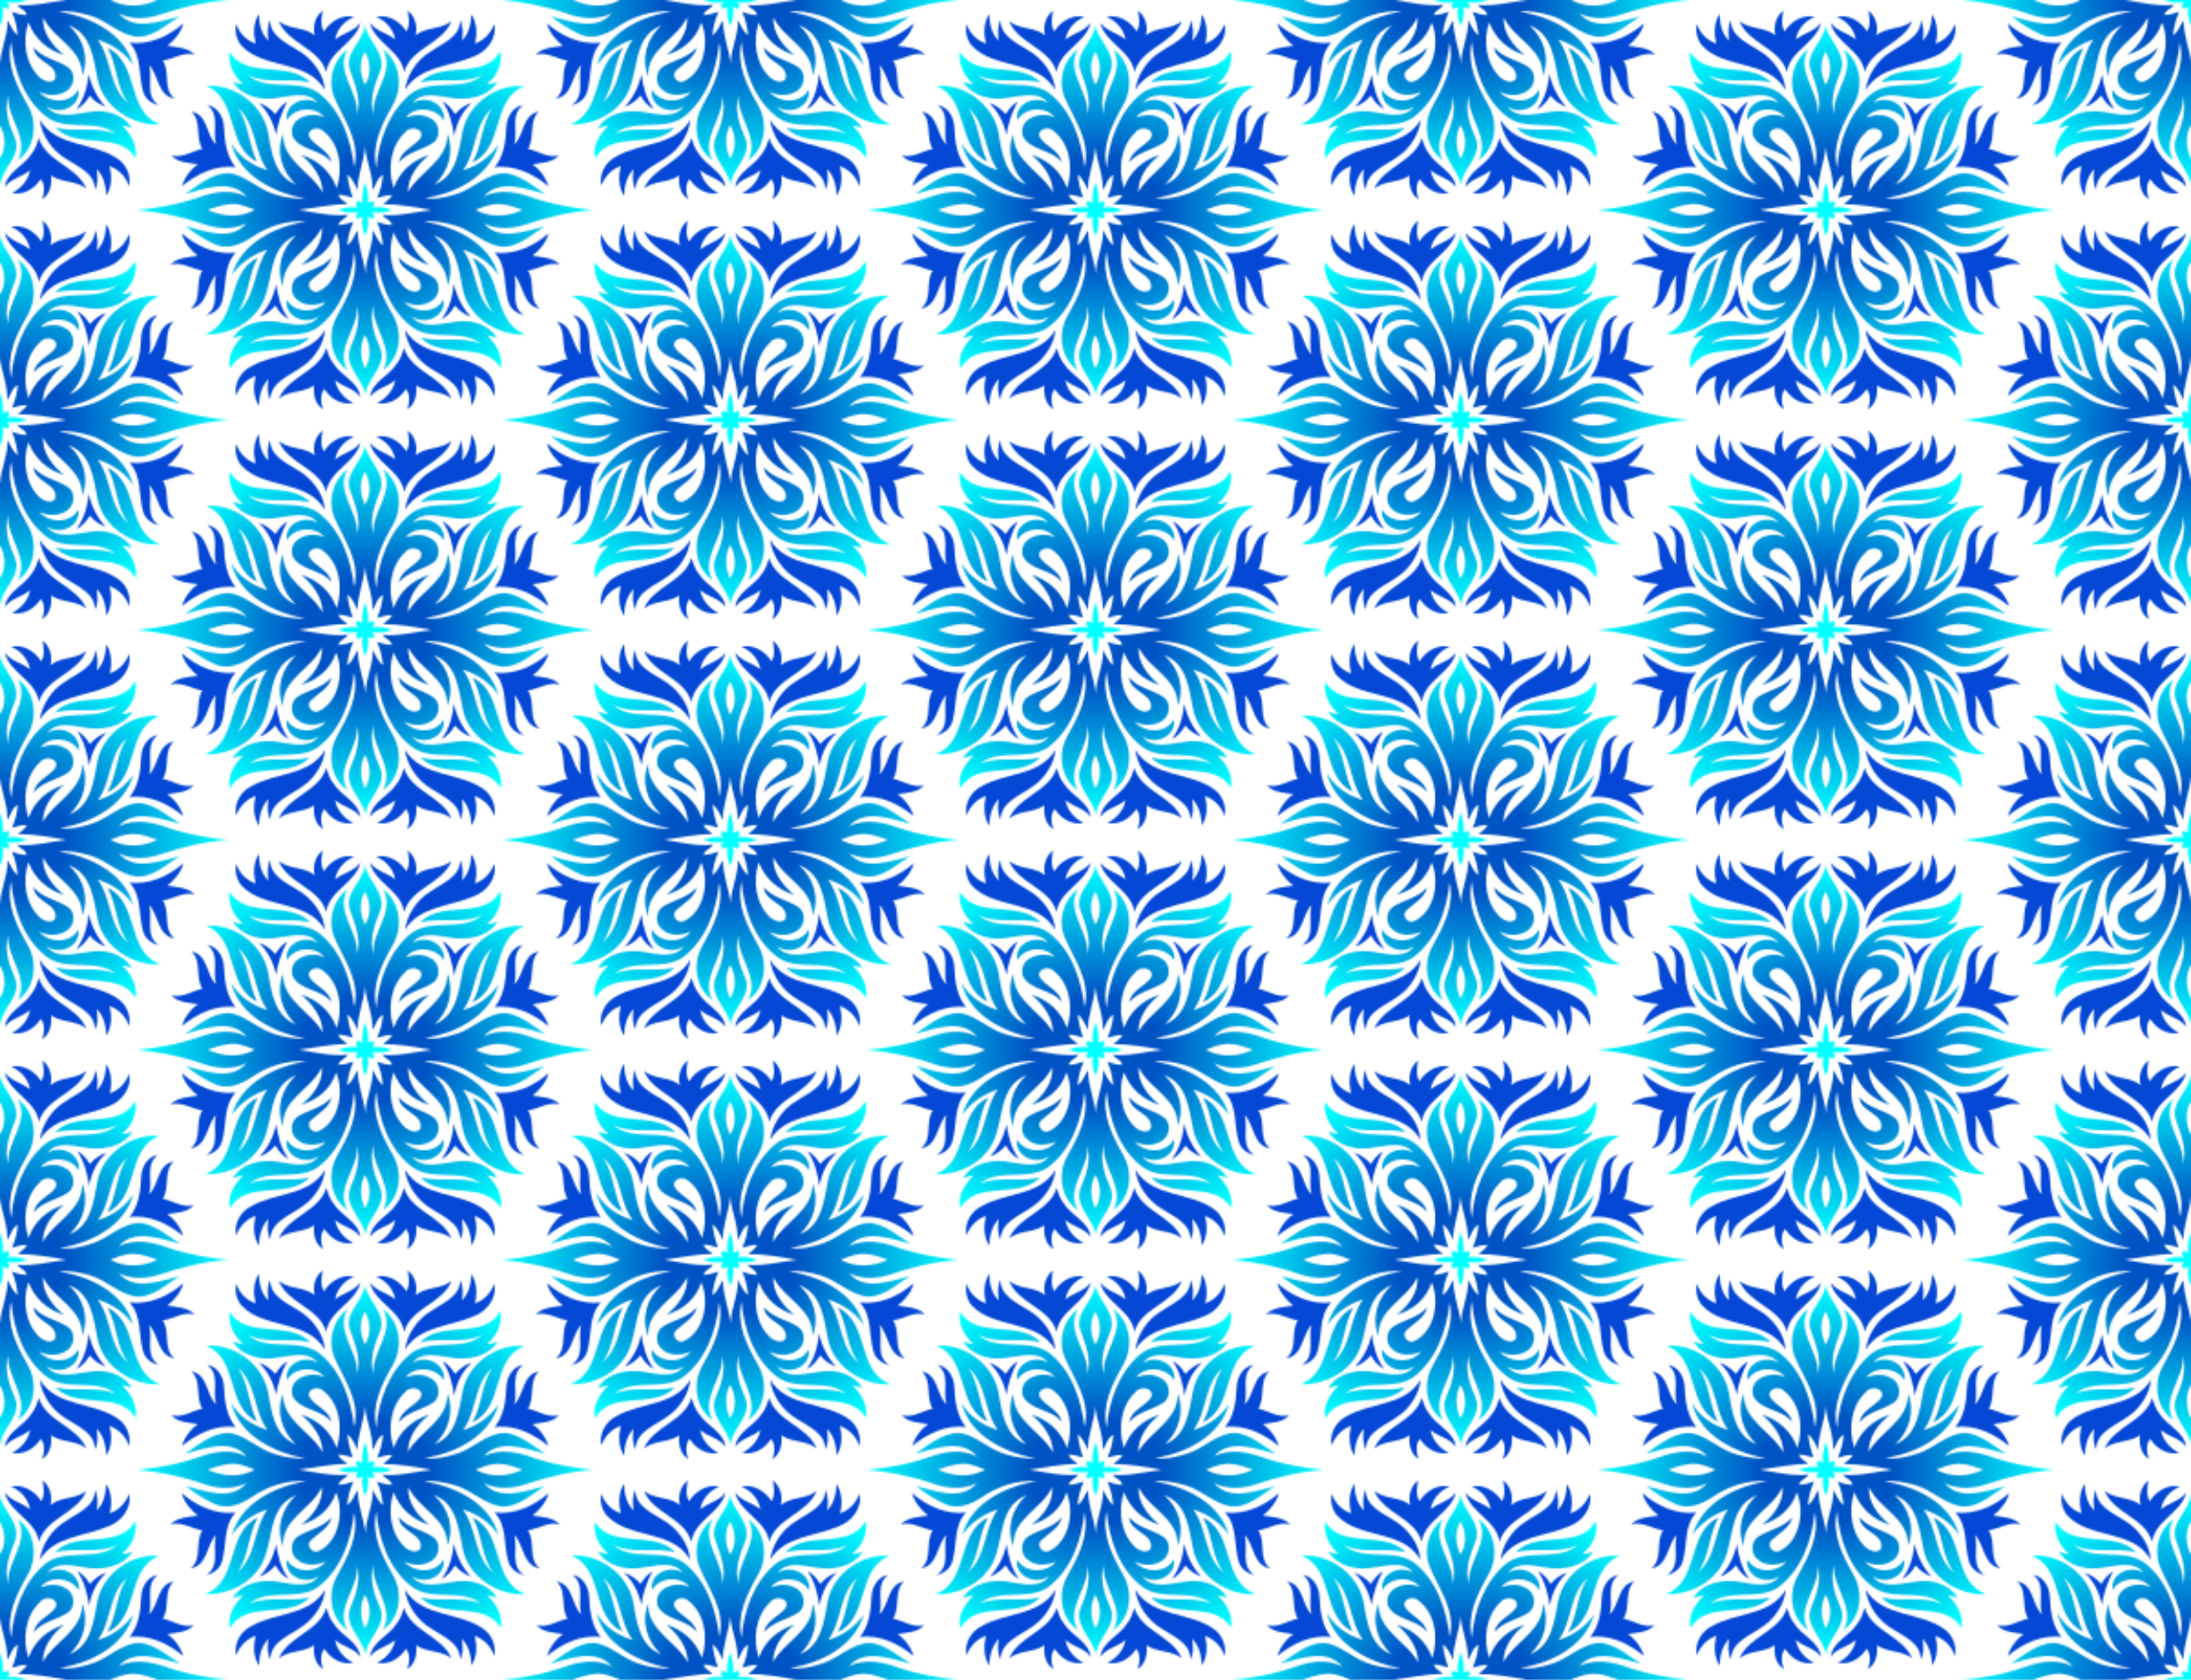
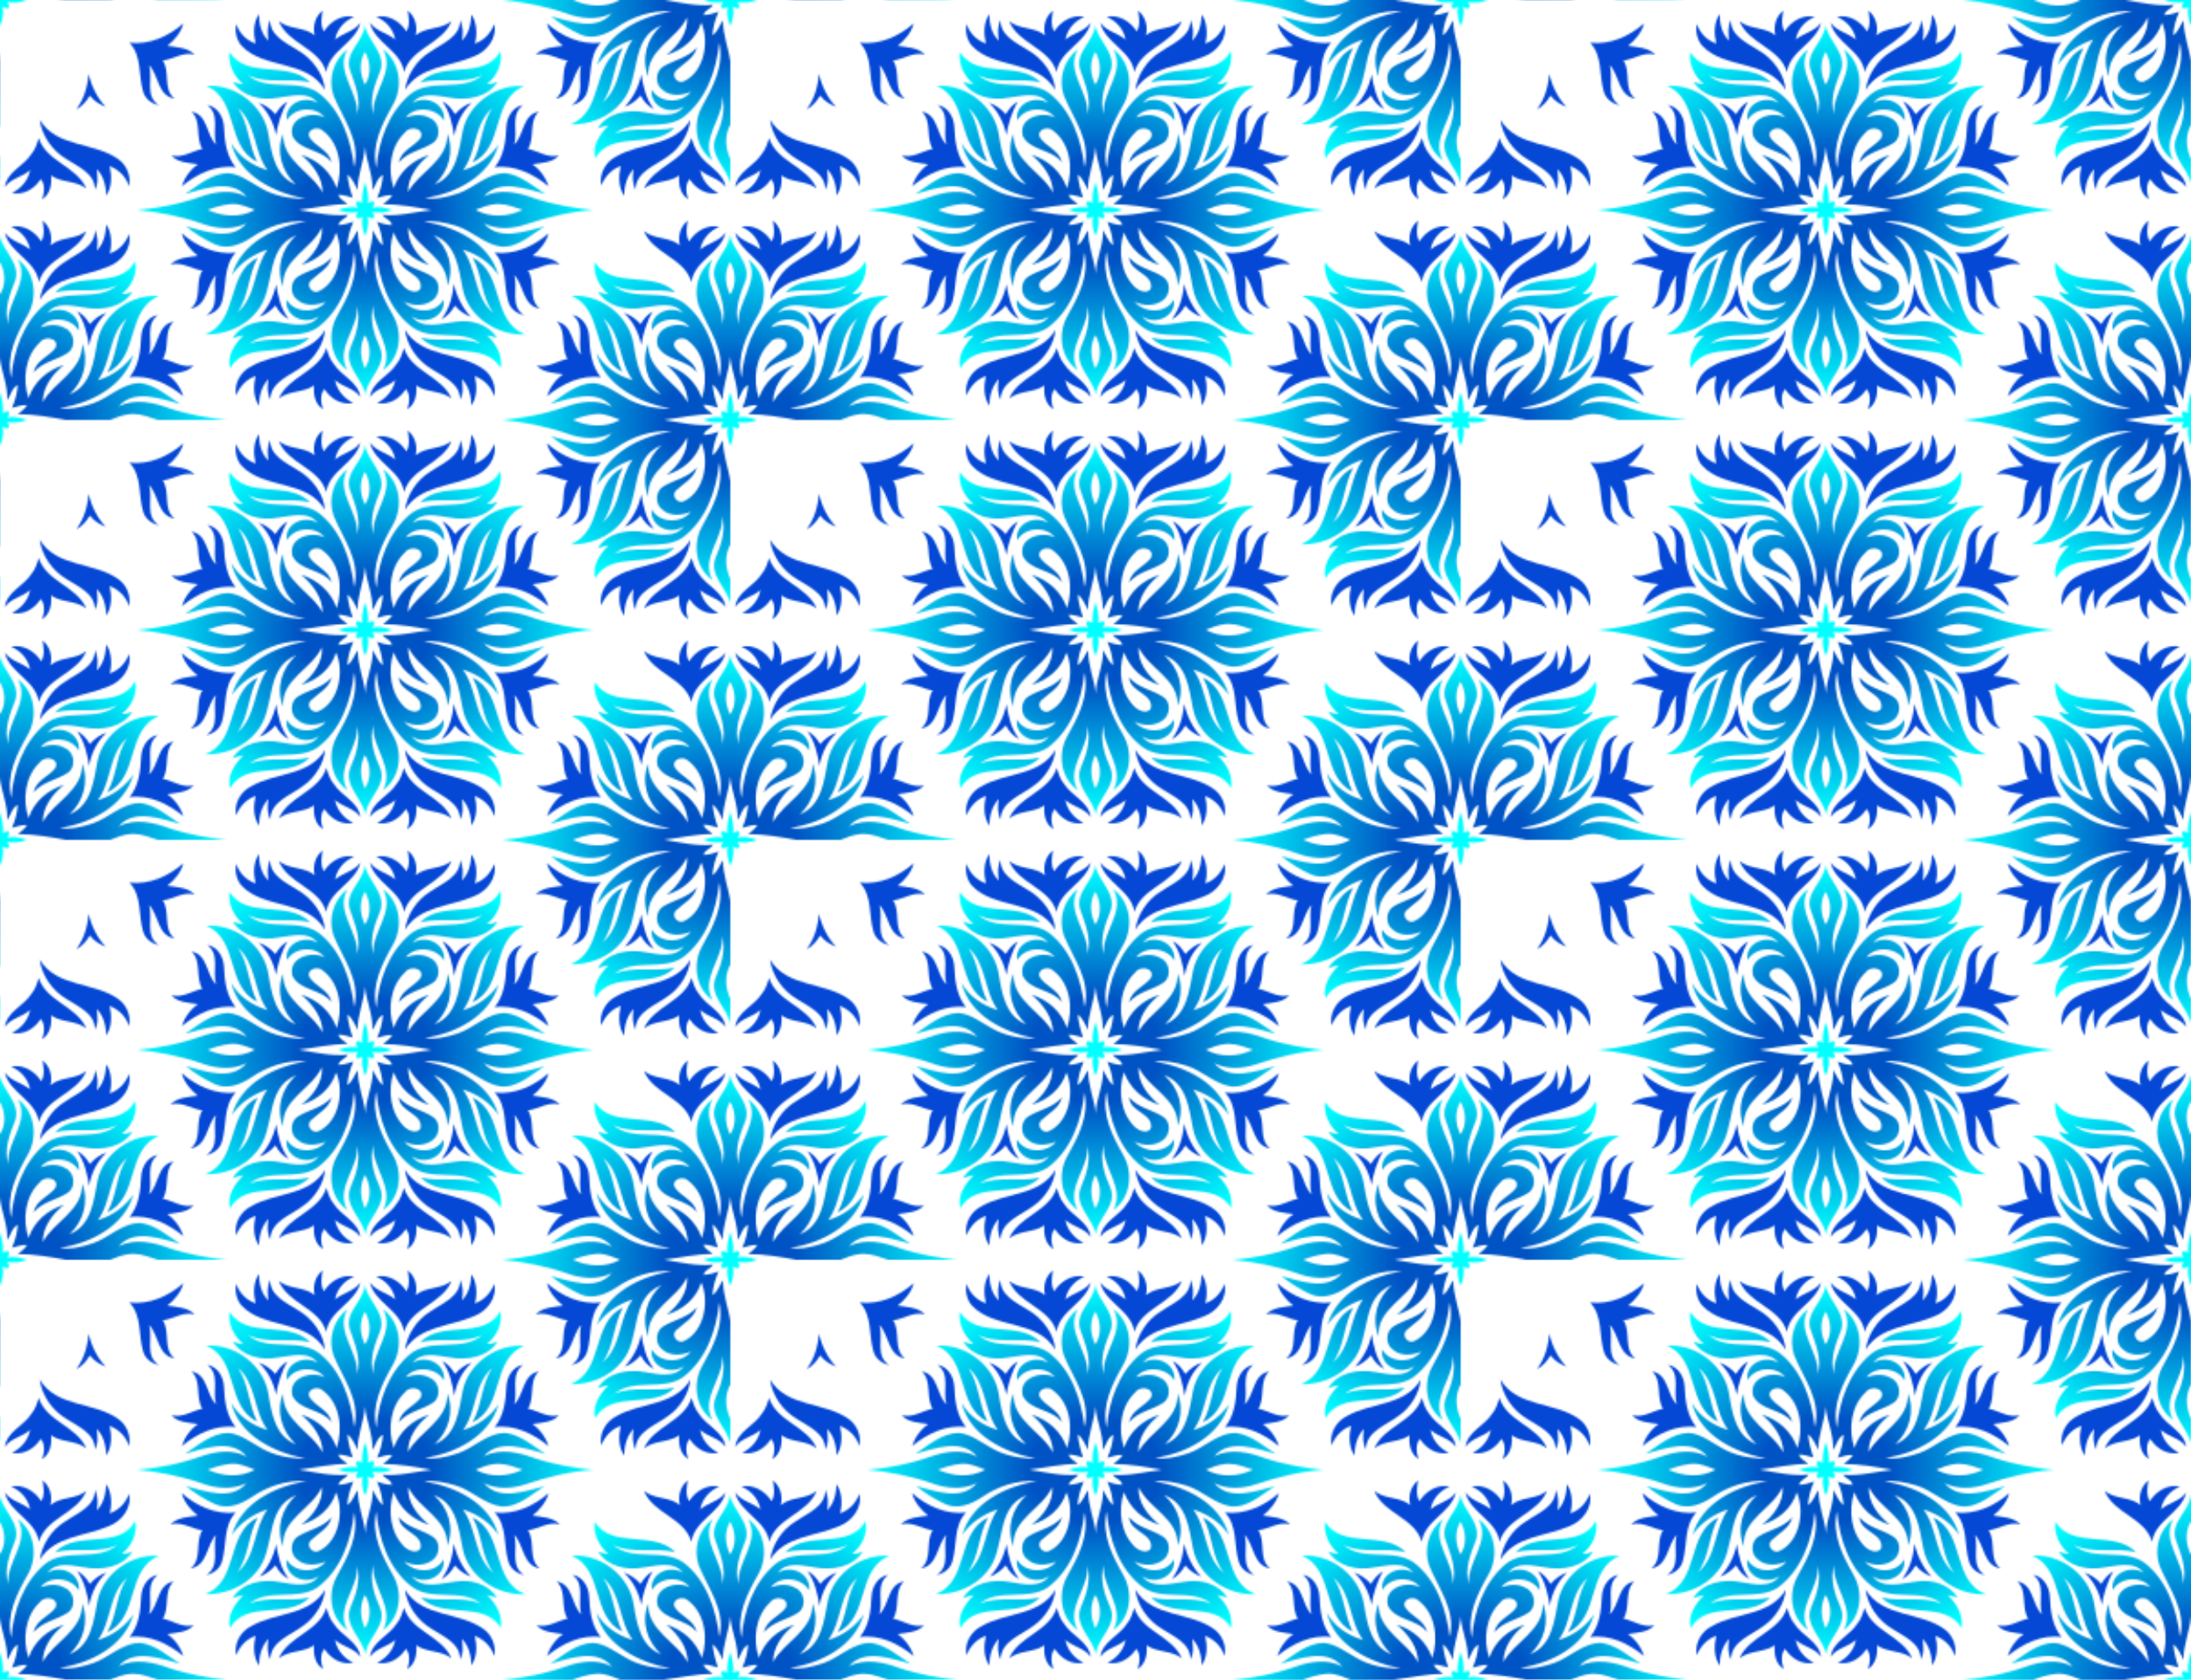
<svg xmlns="http://www.w3.org/2000/svg" id="svg2" viewBox="0 0 960 736" height="736pt" width="960pt" version="1.1">
  <defs id="defs42">
    <clipPath id="clipPath6891" clipPathUnits="userSpaceOnUse">
      <rect id="rect6893" height="184" width="320" y="179.33" x="100" fill="#fab729" />
    </clipPath>
    <radialGradient id="radialGradient6313-451-868-142-968" gradientUnits="userSpaceOnUse" cy="804.96" cx="200" gradientTransform="matrix(.8 0 0 .649 0 121.91)" r="125">
      <stop id="stop8410" stop-color="#0053c4" offset="0" />
      <stop id="stop8412" stop-color="#0053c4" offset=".284" />
      <stop id="stop8414" stop-color="#0ff" offset="1" />
    </radialGradient>
    <pattern id="pattern8932" width="400" patternUnits="userSpaceOnUse" patternTransform="matrix(.8 0 0 .8 0 552)" height="230">
      <g id="g6121" transform="matrix(1.25 0 0 1.25 -125 -224.16)" clip-path="url(#clipPath6891)">
        <g id="g6123" transform="translate(100 -372.67)">
          <path id="path6125" d="m90.79 598.03c5.761 4.185 2.114 11.555 3.896 17.279-4.474-4.122-3.451-13.078-10.774-14.364 4.551 4.224 1.586 11.308 4.754 16.313-4.368 0.805-8.76 4.185-13.507 2.83 2.566 3.228 7.699 3.284 11.535 3.898-3.338 2.371-5.781 5.761-7.044 9.629 6.579-5.316 14.84-9.508 23.589-8.321-4.039-4.953-4.853-11.555-5.103-17.744-0.193-4.244-2.809-8.817-7.347-9.52z" fill="#0548d6" />
          <path id="path6127" d="m79.653 654.27c1.017 4.033 3.989 7.396 6.991 9.81-3.683 0.587-8.926 0.676-11.931 3.872 5.016-1.415 9.198 1.998 13.972 2.581-3.421 5.151 0.124 12.577-5.192 16.683 7.503-1.157 6.898-10.216 11.153-14.654-1.682 5.85 2.004 13.556-4.245 17.556 3.181-0.663 6.034-2.806 6.901-6.018 2.121-7.083 0.419-15.499 5.977-21.388-8.686 1.052-17.22-2.843-23.626-8.442z" fill="#0548d6" />
          <path id="path6129" d="m141.36 556.67c-3.271 2.496-4.451 6.925-3.464 10.823-4.544-3.822-11.18-2.44-15.704-6.229 3.793 9.965 17.699 11.651 20.754 22.351 1.36-9.576 12.925-12.722 14.979-21.731-2.6 3.848-7.649 4.547-11.1 7.446 0.811-4.537 4.075-8.214 8.347-9.945-5.166-1.227-10.541 1.991-13.227 6.39-1.798-2.681-0.921-7.033-0.585-9.104z" fill="#0548d6" />
          <path id="path6131" d="m178.64 556.67c0.336 2.071 1.213 6.423-0.585 9.104-2.686-4.399-8.061-7.617-13.227-6.39 4.272 1.731 7.536 5.408 8.347 9.945-3.451-2.899-8.5-3.597-11.1-7.446 2.054 9.009 13.62 12.155 14.979 21.731 3.055-10.701 16.961-12.386 20.754-22.351-4.524 3.789-11.16 2.407-15.704 6.229 0.987-3.898-0.193-8.326-3.464-10.823z" fill="#0548d6" />
          <path id="path6133" d="m229.21 598.03c-4.538 0.702-7.154 5.276-7.347 9.52-0.249 6.19-1.064 12.791-5.103 17.744 8.75-1.187 17.01 3.005 23.589 8.321-1.263-3.868-3.707-7.258-7.044-9.629 3.836-0.613 8.969-0.669 11.535-3.898-4.747 1.355-9.139-2.025-13.507-2.83 3.168-5.006 0.203-12.089 4.754-16.313-7.323 1.286-6.3 10.242-10.774 14.364 1.782-5.725-1.865-13.095 3.896-17.279z" fill="#0548d6" />
          <path id="path6135" d="m159.9 632.08c-0.728 2.912-1.622 5.886-1.08 8.92-2.56-1.622-3.673-0.506-2.041 2.05-2.869-0.808-5.867 0.07-8.623 0.931 2.729 1.085 5.781 1.53 8.683 0.897-1.712 2.457-0.452 3.799 2.018 2.005-0.583 2.789 0.018 5.947 1.145 8.513 1.127-2.566 1.728-5.724 1.145-8.513 2.47 1.794 3.73 0.451 2.018-2.005 2.902 0.633 5.954 0.188 8.683-0.897-2.756-0.861-5.754-1.738-8.623-0.931 1.632-2.556 0.519-3.672-2.041-2.05 0.542-3.034-0.352-6.008-1.08-8.92-0.034 0.099-0.068 0.204-0.102 0.304-0.034-0.1-0.068-0.205-0.102-0.304z" fill="#0ff" />
          <path id="path6137" d="m240.35 654.27c-6.406 5.599-14.939 9.494-23.626 8.442 5.558 5.89 3.856 14.305 5.977 21.388 0.868 3.212 3.72 5.355 6.901 6.018-6.25-4-2.563-11.706-4.245-17.556 4.255 4.439 3.65 13.497 11.153 14.654-5.316-4.106-1.771-11.532-5.192-16.683 4.774-0.584 8.956-3.996 13.972-2.581-3.005-3.195-8.248-3.285-11.931-3.872 3.002-2.414 5.974-5.777 6.991-9.81z" fill="#0548d6" />
          <path id="path6139" d="m143.02 704.45c-3.278 10.444-16.738 12.426-20.82 22.147 4.474-3.545 10.844-2.454 15.411-5.692-0.389 3.865 0.395 8.208 3.942 10.421-1.054-2.823-1.353-6.72 0.602-8.847 2.593 4.162 7.456 7.195 12.642 6.084-4.032-1.932-7.197-5.589-7.985-10.024 3.334 3.073 8.45 3.568 11.083 7.452-0.891-6.717-8.327-9.217-11.642-14.487-1.715-1.988-2.683-5.036-3.234-7.054z" fill="#0548d6" />
          <path id="path6141" d="m176.98 704.45c-0.552 2.018-1.519 5.065-3.234 7.054-3.314 5.27-10.751 7.769-11.642 14.487 2.633-3.885 7.749-4.379 11.083-7.452-0.788 4.435-3.953 8.092-7.985 10.024 5.186 1.111 10.049-1.922 12.642-6.084 1.955 2.127 1.656 6.024 0.602 8.847 3.547-2.213 4.331-6.556 3.942-10.421 4.568 3.238 10.937 2.147 15.411 5.692-4.082-9.721-17.542-11.703-20.82-22.147z" fill="#0548d6" />
          <path id="path6143" d="m113.49 558.17c-2.603 3.799-2.52 8.584-1.52 12.9-3.949-1.299-7.194-4.577-8.427-8.521-0.824 2.935 0.1 6.935 2.22 9.438 9.9 10.628 28.878 5.969 36.57 19.439-0.339-6.856-5.651-13.985-11.984-17.484-4.947-3.149-12.194-6.348-11.951-13.187-1.456 2.823-1.19 5.992-0.775 9.029-3.201-2.869-4.112-7.509-4.135-11.614z" fill="#0548d6" />
          <path id="path6145" d="m206.52 558.4c-0.156 4.02-1.047 8.491-4.139 11.356 0.655-2.994 0.518-6.199-0.732-9.029 0.093 7.509-7.962 10.302-13.174 13.986-5.927 3.611-9.976 9.899-11.047 16.689 6.466-10.473 19.873-10.153 30.082-14.632 5.744-2.064 10.395-8.036 9.069-14.229-1.453 3.848-4.492 7.265-8.517 8.514 1.283-4.102 0.652-9.939-1.542-12.656z" fill="#0548d6" />
          <path id="path6147" d="m193.81 596.4c3.195 4.514 4.408 9.903 5.222 15.251 0.941-5.533 3.43-10.763 7.649-14.562-2.899 0.795-5.355 2.753-7.32 4.956-1.356-2.298-3.061-4.449-5.551-5.646z" fill="#0548d6" />
          <path id="path6149" d="m126.01 596.54c-2.41 1.181-3.979 3.327-5.356 5.52-1.931-2.295-4.441-4.05-7.317-4.973 4.102 3.647 6.672 9.128 7.63 14.111 0.615-4.452 2.706-11.208 5.043-14.658z" fill="#0548d6" />
          <path id="path6151" d="m198.76 676.35c-0.322 5.517-1.929 10.982-5.26 15.47 2.639-1.19 4.488-3.644 5.858-5.923 1.749 2.318 4.275 3.895 6.994 4.894-3.956-3.908-6.395-9.616-7.592-14.441z" fill="#0548d6" />
          <path id="path6153" d="m121 676.59c-1.05 5.283-3.543 10.243-7.29 14.213 2.776-0.936 5.099-2.764 6.984-4.963 1.3 2.526 3.214 4.791 5.864 5.978-3.51-4.333-4.724-10.015-5.559-15.228z" fill="#0548d6" />
          <path id="path6155" d="m177.4 696.45c0.981 7.202 5.534 13.619 11.794 17.315 5.06 3.284 12.433 6.276 12.42 13.3 1.622-2.717 1.09-5.969 0.791-8.953 3.068 3.077 4.013 7.414 4.172 11.578 2.517-3.819 2.487-8.587 1.469-12.891 3.959 1.471 7.323 4.745 8.45 8.844 1.06-3.944-0.795-9.032-4.298-11.621-10.578-7.97-27.369-5.127-34.799-17.572z" fill="#0548d6" />
          <path id="path6157" d="m142.42 696.57c-6.855 11.591-21.973 9.798-32.385 15.994-4.667 2.265-7.596 7.621-6.595 12.745 1.526-3.809 4.521-7.212 8.534-8.508-1.004 4.343-1.077 9.17 1.506 13.002 0.07-4.208 1.1-8.59 4.159-11.69-0.588 3.001-0.618 6.216 0.775 9.019 0.186-8.119 9.168-10.651 14.57-14.879 5.083-3.41 9.118-10.233 9.438-15.684z" fill="#0548d6" />
          <path id="path6159" d="m159.88 562.9c-0.455 7.116-8.802 11.796-6.688 19.311 2.184 6.47 5.213 12.943 3.252 19.97 0.808-9.929-9.687-18.748-4.222-28.492-6.23 4.521-8.535 13.049-6.075 20.208 4.102 10.11 11.916 19.651 9.05 31.355-1.446-11.868-5.592-24.789-15.552-32.498-9.158-6.648-22.319-0.369-31.048-7.831 8.567 4.211 18.397 0.881 27.359 3.248-9.511-9.863-27.768-1.247-35.358-13.362-0.775 5.402 1.948 10.714 6.017 14.141-1.579-0.132-3.092-0.591-4.581-1.098 3.966 6.45 12.536 8.356 19.603 6.991 5.754-0.666 13.435-3.133 17.6 2.278-5.688-3.644-14.787 0.278-13.511 7.556 3.231-5.715 12.47-6.293 16.492-1.261-5.897-2.909-16.169 0.221-14.078 8.175 3.198 6.569 12.834 5.704 17.109 11.531-1.037-5.382-7.242-6.884-9.739-11.128-1.177-3.38 3.805-4.91 5.992-2.691 7.576 5.771 8.771 16.639 6.028 25.183-2.397-7.113-8.388-12.517-15.598-14.647 4.99 4.158 9.457 9.849 9.414 16.619-4.451-8.897-17.801-13.981-17.292-25.839-3.271 7.703-0.506 16.623 5.491 22.159-8.972-3.462-10.544-13.579-11.917-21.797-1.918-12.66-14.491-22.296-27.256-21.35 14.401 6.005 8.539 26.646 22.255 33.205-3.743-7.495-3.575-16.352-8.286-23.445 8.012 6.997 6.699 18.941 12.872 27.152-6.532-1.86-12.616-5.899-15.894-11.917 3.457 14.506 19.255 21.998 32.536 24.419-7.011 0.132-14.192-1.332-20.195-5.022-4.362-2.447-8.53-5.753-13.709-6.181-7.333 0.142-13.087 5.389-18.902 9.155 8.484-2.285 20.348-6.919 27.053 1.23-6.24-3.416-13.763-2.333-20.216-0.055-8.982 3.182-18.396 5.031-27.891 5.836 9.508 0.897 19.022 2.679 28.088 5.831 6.333 2.371 13.705 3.122 19.905 0.013-6.775 8.017-18.097 3.361-26.561 1.3 3.893 3.106 8.31 5.899 12.905 7.973 5.399 2.368 11.313-0.081 15.87-3.108 7.004-4.785 15.548-7.673 24.105-6.994-13.576 2.104-28.724 9.418-32.697 23.552 3.657-5.481 9.344-9.187 15.591-11.231-6.177 8.366-4.841 20.604-13.148 27.509 5.103-7.1 4.639-16.37 8.864-23.872-14.082 6.5-8.082 28.002-23.111 33.539 8.131 0.333 17.416-3.158 22.645-9.928 8.66-9.876 3.108-27.987 17.436-33.497-6.496 5.487-9.09 14.601-5.848 22.575-0.828-12.195 12.662-16.451 16.991-26.097 0.635 6.404-3.946 12.64-9.048 16.478 7.014-1.903 13.153-7.157 15.284-14.164 3.544 7.96 1.497 21.292-7.445 25.645-2.689 1.51-5.841-2.074-3.803-4.461 3.288-3.199 8.098-5.425 9.308-10.263-3.76 4.442-9.776 5.391-14.58 8.244-3.623 2.038-3.903 7.823-0.566 10.223 3.344 3.139 8.614 2.598 12.55 0.966-4.185 5.21-13.717 5.105-17.181-0.969-0.901 7.585 8.43 11.534 14.155 7.25-3.806 5.425-11.365 3.638-16.903 2.705-7.463-1.464-16.675 0.05-20.897 7.008 1.542-0.531 3.101-1.039 4.72-1.286-3.71 3.657-7.42 9.193-5.781 14.43 6.981-12.59 25.557-3.683 34.716-13.408-8.643 2.051-17.835-0.787-26.275 2.669 8.367-6.839 20.98-1.126 29.812-7.081 10.269-7.657 14.836-20.656 16.03-32.923 2.237 10.153-2.799 19.584-7.58 28.119-4.209 7.601-2.785 18.382 4.661 23.45-5.458-9.744 5.013-18.272 4.219-28.155 1.572 6.19-0.299 12.392-2.789 18.034-3.401 8.063 5.202 13.622 6.522 20.956 0.552-7.482 9.695-12.696 6.317-20.706-2.643-5.85-4.615-12.2-2.9-18.647-0.771 9.863 9.511 18.762 4.225 28.497 7.636-5.263 8.836-16.409 4.352-24.089-4.787-8.425-9.59-17.784-7.256-27.812 1.06 12.02 5.342 24.977 15.269 32.733 8.786 6.955 21.966 0.643 30.527 7.673-8.374-3.529-17.606-0.632-26.266-2.73 9.248 9.774 27.892 1.088 35.009 13.405 0.801-5.636-1.976-10.718-6.005-14.395 1.443 0.237 2.842 0.697 4.278 0.984-3.547-5.827-11.471-8.096-18.02-6.975-6.319 0.636-14.799 3.673-19.347-2.444 5.671 4.3 15.128 0.165 13.991-7.258-3.427 6.289-12.888 5.985-17.266 0.933 3.853 1.909 8.899 2.031 12.433-0.614 3.308-2.285 3.677-7.99 0.15-10.245-4.787-3.192-11.103-3.897-14.909-8.547 0.309 6.543 10.927 7.09 9.464 13.695-1.496 2.295-4.894 1.038-6.616-0.377-6.595-6.077-7.851-16.174-5.116-24.366 2.52 6.958 8.416 12.326 15.58 14.338-4.99-3.967-9.68-9.808-9.148-16.498 4.375 9.5 17.493 13.666 17.081 25.65 3.284-7.766 0.402-16.762-5.881-22.12 9.906 3.505 10.884 14.75 12.63 23.436 2.38 12.435 15.521 20.692 27.531 19.97-15.179-5.468-9.049-26.942-23.137-33.544 4.348 7.611 3.541 17.214 9.166 24.205-8.65-6.777-7.196-19.401-13.512-27.806 6.26 1.923 11.997 5.685 15.597 11.195-3.813-14.078-19.099-21.477-32.622-23.442 4.345-0.729 9.558 0.465 13.962 1.755 7.061 2.094 12.396 8.099 19.833 9.164 7.536 0.511 13.135-5.297 19.122-8.855-8.514 2.005-19.826 6.642-26.638-1.328 5.635 2.813 12.286 2.447 18.147 0.508 9.647-3.238 19.62-5.718 29.816-6.322-8.673-0.979-17.327-2.364-25.638-5.108-7.107-2.658-15.146-4.465-22.333-0.947 6.941-7.812 18.39-3.199 26.947-1.012-5.502-3.449-10.701-8.231-17.389-9.137-8.005-0.092-13.652 6.374-20.806 8.864-4.674 1.537-9.86 2.906-14.67 2.042 13.517-1.916 28.416-9.524 32.348-23.423-3.733 5.349-9.236 9.414-15.575 11.228 6.12-8.254 4.702-20.241 12.803-27.183-4.88 7.176-4.379 16.324-8.661 23.75 14.168-6.463 8.008-27.526 22.622-33.386-11.808-1.085-24.22 7.466-26.853 19.305-1.735 8.679-2.6 19.94-12.323 23.712 6.117-5.619 8.62-14.413 5.528-22.219 0.445 11.845-12.612 16.891-17.236 25.636-0.08-6.688 4.306-12.35 9.345-16.323-7.181 2.101-13.275 7.436-15.602 14.572-2.763-8.145-1.556-18.368 4.983-24.442 2.078-3.083 8.859-1.819 6.731 2.57-2.929 3.73-8.482 5.368-9.453 10.572 3.806-4.613 10.162-5.369 14.959-8.534 3.77-2.589 2.938-9.174-1.323-10.863-3.228-1.962-7.194-1.447-10.625-0.306 4.165-5.322 13.62-4.152 16.745 1.434 0.844-7.387-7.822-11.499-13.73-7.723 3.74-5.108 10.721-3.143 16.053-2.42 7.506 1.454 16.825 0.083 21.183-6.866-1.499 0.392-3.102 1.296-4.611 0.844 4.368-3.252 6.898-8.985 5.791-14.284-6.958 12.93-25.747 3.788-35.122 13.77 8.902-2.46 18.779 0.94 27.306-3.281-8.889 7.756-22.911 0.96-31.933 8.584-9.222 7.95-13.618 20.264-14.522 32.092-2.357-9.896 2.431-19.193 7.158-27.533 4.568-7.829 3.302-18.831-4.261-24.411 5.429 9.975-5.123 18.463-4.186 28.511-2.038-6.665 0.645-13.279 3.078-19.409 2.314-7.664-5.838-12.964-6.845-19.833zm0.008 11.783c2.583 4.412 2.805 10.351 0.009 14.427-2.204-4.61-2.665-9.81-0.009-14.427zm0.041 41.556c0.525 6.444 3.602 12.475 3.223 19.014 1.532-1.791 2.045-5.426 4.652-6.55-0.293 3.466-1.121 6.85-2.57 10.019 2.194-0.448 4.355-1.47 6.622-1.177-0.977 1.652-2.602 2.706-4.028 3.927 7.094 0.023 14.261 1.284 21.289 2.58-7.191 0.712-14.253 2.826-21.553 2.123 1.04 1.708 3.921 2.213 4.067 4.445-2.221-0.066-4.381-0.65-6.436-1.448 1.496 3.252 2.214 6.741 2.583 10.28-2.237-1.626-3.078-4.338-4.458-6.6 0.236 6.549-3.079 12.547-3.169 19.073-0.668-6.18-3.49-12.464-3.341-18.917-1.399 1.471-2.27 5.064-4.647 6.409 0.259-3.555 1.226-7.003 2.672-10.255-2.098 0.765-4.281 1.339-6.525 1.428 0.336-2.229 3.348-2.741 4.109-4.489-7.154 0.791-14.744-1.075-21.466-2.147 7.094-0.811 14.095-2.552 21.262-2.483-1.197-1.408-3.654-2.183-3.9-4.148 2.154 0.063 4.199 0.749 6.253 1.303-1.114-3.278-2.058-6.639-2.317-10.108 2.008 1.458 3.298 4.393 4.445 6.797-0.1-6.533 2.812-12.59 3.231-19.077zm-57.938 25.112c3.367-0.036 6.592 1.448 9.698 2.614-6.446 3.584-14.129 2.98-20.684 0.013 3.062-1.19 6.27-2.094 9.534-2.513 0.487-0.072 0.97-0.109 1.452-0.114zm116.45 0.031c3.629 0.028 7.154 1.48 10.575 2.559-6.482 3.146-14.258 3.532-20.67 0.023 2.739-1.128 5.561-2.187 8.533-2.503 0.523-0.059 1.044-0.084 1.562-0.08zm-58.555 57.425c2.54 4.152 2.961 10.316-0.017 14.645-2.064-4.805-2.429-9.907 0.017-14.645z" fill="url(#radialGradient6313-451-868-142-968)" />
        </g>
        <g id="g6161" transform="translate(-60 -464.67)">
          <path id="path6163" fill="#0548d6" d="m90.79 598.03c5.761 4.185 2.114 11.555 3.896 17.279-4.474-4.122-3.451-13.078-10.774-14.364 4.551 4.224 1.586 11.308 4.754 16.313-4.368 0.805-8.76 4.185-13.507 2.83 2.566 3.228 7.699 3.284 11.535 3.898-3.338 2.371-5.781 5.761-7.044 9.629 6.579-5.316 14.84-9.508 23.589-8.321-4.039-4.953-4.853-11.555-5.103-17.744-0.193-4.244-2.809-8.817-7.347-9.52z" />
          <path id="path6165" fill="#0548d6" d="m79.653 654.27c1.017 4.033 3.989 7.396 6.991 9.81-3.683 0.587-8.926 0.676-11.931 3.872 5.016-1.415 9.198 1.998 13.972 2.581-3.421 5.151 0.124 12.577-5.192 16.683 7.503-1.157 6.898-10.216 11.153-14.654-1.682 5.85 2.004 13.556-4.245 17.556 3.181-0.663 6.034-2.806 6.901-6.018 2.121-7.083 0.419-15.499 5.977-21.388-8.686 1.052-17.22-2.843-23.626-8.442z" />
          <path id="path6167" d="m141.36 556.67c-3.271 2.496-4.451 6.925-3.464 10.823-4.544-3.822-11.18-2.44-15.704-6.229 3.793 9.965 17.699 11.651 20.754 22.351 1.36-9.576 12.925-12.722 14.979-21.731-2.6 3.848-7.649 4.547-11.1 7.446 0.811-4.537 4.075-8.214 8.347-9.945-5.166-1.227-10.541 1.991-13.227 6.39-1.798-2.681-0.921-7.033-0.585-9.104z" fill="#0548d6" />
          <path id="path6169" d="m178.64 556.67c0.336 2.071 1.213 6.423-0.585 9.104-2.686-4.399-8.061-7.617-13.227-6.39 4.272 1.731 7.536 5.408 8.347 9.945-3.451-2.899-8.5-3.597-11.1-7.446 2.054 9.009 13.62 12.155 14.979 21.731 3.055-10.701 16.961-12.386 20.754-22.351-4.524 3.789-11.16 2.407-15.704 6.229 0.987-3.898-0.193-8.326-3.464-10.823z" fill="#0548d6" />
          <path id="path6171" d="m229.21 598.03c-4.538 0.702-7.154 5.276-7.347 9.52-0.249 6.19-1.064 12.791-5.103 17.744 8.75-1.187 17.01 3.005 23.589 8.321-1.263-3.868-3.707-7.258-7.044-9.629 3.836-0.613 8.969-0.669 11.535-3.898-4.747 1.355-9.139-2.025-13.507-2.83 3.168-5.006 0.203-12.089 4.754-16.313-7.323 1.286-6.3 10.242-10.774 14.364 1.782-5.725-1.865-13.095 3.896-17.279z" fill="#0548d6" />
          <path id="path6173" d="m159.9 632.08c-0.728 2.912-1.622 5.886-1.08 8.92-2.56-1.622-3.673-0.506-2.041 2.05-2.869-0.808-5.867 0.07-8.623 0.931 2.729 1.085 5.781 1.53 8.683 0.897-1.712 2.457-0.452 3.799 2.018 2.005-0.583 2.789 0.018 5.947 1.145 8.513 1.127-2.566 1.728-5.724 1.145-8.513 2.47 1.794 3.73 0.451 2.018-2.005 2.902 0.633 5.954 0.188 8.683-0.897-2.756-0.861-5.754-1.738-8.623-0.931 1.632-2.556 0.519-3.672-2.041-2.05 0.542-3.034-0.352-6.008-1.08-8.92-0.034 0.099-0.068 0.204-0.102 0.304-0.034-0.1-0.068-0.205-0.102-0.304z" fill="#0ff" />
          <path id="path6175" d="m240.35 654.27c-6.406 5.599-14.939 9.494-23.626 8.442 5.558 5.89 3.856 14.305 5.977 21.388 0.868 3.212 3.72 5.355 6.901 6.018-6.25-4-2.563-11.706-4.245-17.556 4.255 4.439 3.65 13.497 11.153 14.654-5.316-4.106-1.771-11.532-5.192-16.683 4.774-0.584 8.956-3.996 13.972-2.581-3.005-3.195-8.248-3.285-11.931-3.872 3.002-2.414 5.974-5.777 6.991-9.81z" fill="#0548d6" />
          <path id="path6177" d="m143.02 704.45c-3.278 10.444-16.738 12.426-20.82 22.147 4.474-3.545 10.844-2.454 15.411-5.692-0.389 3.865 0.395 8.208 3.942 10.421-1.054-2.823-1.353-6.72 0.602-8.847 2.593 4.162 7.456 7.195 12.642 6.084-4.032-1.932-7.197-5.589-7.985-10.024 3.334 3.073 8.45 3.568 11.083 7.452-0.891-6.717-8.327-9.217-11.642-14.487-1.715-1.988-2.683-5.036-3.234-7.054z" fill="#0548d6" />
          <path id="path6179" d="m176.98 704.45c-0.552 2.018-1.519 5.065-3.234 7.054-3.314 5.27-10.751 7.769-11.642 14.487 2.633-3.885 7.749-4.379 11.083-7.452-0.788 4.435-3.953 8.092-7.985 10.024 5.186 1.111 10.049-1.922 12.642-6.084 1.955 2.127 1.656 6.024 0.602 8.847 3.547-2.213 4.331-6.556 3.942-10.421 4.568 3.238 10.937 2.147 15.411 5.692-4.082-9.721-17.542-11.703-20.82-22.147z" fill="#0548d6" />
          <path id="path6181" d="m113.49 558.17c-2.603 3.799-2.52 8.584-1.52 12.9-3.949-1.299-7.194-4.577-8.427-8.521-0.824 2.935 0.1 6.935 2.22 9.438 9.9 10.628 28.878 5.969 36.57 19.439-0.339-6.856-5.651-13.985-11.984-17.484-4.947-3.149-12.194-6.348-11.951-13.187-1.456 2.823-1.19 5.992-0.775 9.029-3.201-2.869-4.112-7.509-4.135-11.614z" fill="#0548d6" />
          <path id="path6183" d="m206.52 558.4c-0.156 4.02-1.047 8.491-4.139 11.356 0.655-2.994 0.518-6.199-0.732-9.029 0.093 7.509-7.962 10.302-13.174 13.986-5.927 3.611-9.976 9.899-11.047 16.689 6.466-10.473 19.873-10.153 30.082-14.632 5.744-2.064 10.395-8.036 9.069-14.229-1.453 3.848-4.492 7.265-8.517 8.514 1.283-4.102 0.652-9.939-1.542-12.656z" fill="#0548d6" />
          <path id="path6185" d="m193.81 596.4c3.195 4.514 4.408 9.903 5.222 15.251 0.941-5.533 3.43-10.763 7.649-14.562-2.899 0.795-5.355 2.753-7.32 4.956-1.356-2.298-3.061-4.449-5.551-5.646z" fill="#0548d6" />
          <path id="path6187" d="m126.01 596.54c-2.41 1.181-3.979 3.327-5.356 5.52-1.931-2.295-4.441-4.05-7.317-4.973 4.102 3.647 6.672 9.128 7.63 14.111 0.615-4.452 2.706-11.208 5.043-14.658z" fill="#0548d6" />
          <path id="path6189" d="m198.76 676.35c-0.322 5.517-1.929 10.982-5.26 15.47 2.639-1.19 4.488-3.644 5.858-5.923 1.749 2.318 4.275 3.895 6.994 4.894-3.956-3.908-6.395-9.616-7.592-14.441z" fill="#0548d6" />
          <path id="path6191" d="m121 676.59c-1.05 5.283-3.543 10.243-7.29 14.213 2.776-0.936 5.099-2.764 6.984-4.963 1.3 2.526 3.214 4.791 5.864 5.978-3.51-4.333-4.724-10.015-5.559-15.228z" fill="#0548d6" />
          <path id="path6193" d="m177.4 696.45c0.981 7.202 5.534 13.619 11.794 17.315 5.06 3.284 12.433 6.276 12.42 13.3 1.622-2.717 1.09-5.969 0.791-8.953 3.068 3.077 4.013 7.414 4.172 11.578 2.517-3.819 2.487-8.587 1.469-12.891 3.959 1.471 7.323 4.745 8.45 8.844 1.06-3.944-0.795-9.032-4.298-11.621-10.578-7.97-27.369-5.127-34.799-17.572z" fill="#0548d6" />
          <path id="path6195" d="m142.42 696.57c-6.855 11.591-21.973 9.798-32.385 15.994-4.667 2.265-7.596 7.621-6.595 12.745 1.526-3.809 4.521-7.212 8.534-8.508-1.004 4.343-1.077 9.17 1.506 13.002 0.07-4.208 1.1-8.59 4.159-11.69-0.588 3.001-0.618 6.216 0.775 9.019 0.186-8.119 9.168-10.651 14.57-14.879 5.083-3.41 9.118-10.233 9.438-15.684z" fill="#0548d6" />
-           <path id="path6197" d="m159.88 562.9c-0.455 7.116-8.802 11.796-6.688 19.311 2.184 6.47 5.213 12.943 3.252 19.97 0.808-9.929-9.687-18.748-4.222-28.492-6.23 4.521-8.535 13.049-6.075 20.208 4.102 10.11 11.916 19.651 9.05 31.355-1.446-11.868-5.592-24.789-15.552-32.498-9.158-6.648-22.319-0.369-31.048-7.831 8.567 4.211 18.397 0.881 27.359 3.248-9.511-9.863-27.768-1.247-35.358-13.362-0.775 5.402 1.948 10.714 6.017 14.141-1.579-0.132-3.092-0.591-4.581-1.098 3.966 6.45 12.536 8.356 19.603 6.991 5.754-0.666 13.435-3.133 17.6 2.278-5.688-3.644-14.787 0.278-13.511 7.556 3.231-5.715 12.47-6.293 16.492-1.261-5.897-2.909-16.169 0.221-14.078 8.175 3.198 6.569 12.834 5.704 17.109 11.531-1.037-5.382-7.242-6.884-9.739-11.128-1.177-3.38 3.805-4.91 5.992-2.691 7.576 5.771 8.771 16.639 6.028 25.183-2.397-7.113-8.388-12.517-15.598-14.647 4.99 4.158 9.457 9.849 9.414 16.619-4.451-8.897-17.801-13.981-17.292-25.839-3.271 7.703-0.506 16.623 5.491 22.159-8.972-3.462-10.544-13.579-11.917-21.797-1.918-12.66-14.491-22.296-27.256-21.35 14.401 6.005 8.539 26.646 22.255 33.205-3.743-7.495-3.575-16.352-8.286-23.445 8.012 6.997 6.699 18.941 12.872 27.152-6.532-1.86-12.616-5.899-15.894-11.917 3.457 14.506 19.255 21.998 32.536 24.419-7.011 0.132-14.192-1.332-20.195-5.022-4.362-2.447-8.53-5.753-13.709-6.181-7.333 0.142-13.087 5.389-18.902 9.155 8.484-2.285 20.348-6.919 27.053 1.23-6.24-3.416-13.763-2.333-20.216-0.055-8.982 3.182-18.396 5.031-27.891 5.836 9.508 0.897 19.022 2.679 28.088 5.831 6.333 2.371 13.705 3.122 19.905 0.013-6.775 8.017-18.097 3.361-26.561 1.3 3.893 3.106 8.31 5.899 12.905 7.973 5.399 2.368 11.313-0.081 15.87-3.108 7.004-4.785 15.548-7.673 24.105-6.994-13.576 2.104-28.724 9.418-32.697 23.552 3.657-5.481 9.344-9.187 15.591-11.231-6.177 8.366-4.841 20.604-13.148 27.509 5.103-7.1 4.639-16.37 8.864-23.872-14.082 6.5-8.082 28.002-23.111 33.539 8.131 0.333 17.416-3.158 22.645-9.928 8.66-9.876 3.108-27.987 17.436-33.497-6.496 5.487-9.09 14.601-5.848 22.575-0.828-12.195 12.662-16.451 16.991-26.097 0.635 6.404-3.946 12.64-9.048 16.478 7.014-1.903 13.153-7.157 15.284-14.164 3.544 7.96 1.497 21.292-7.445 25.645-2.689 1.51-5.841-2.074-3.803-4.461 3.288-3.199 8.098-5.425 9.308-10.263-3.76 4.442-9.776 5.391-14.58 8.244-3.623 2.038-3.903 7.823-0.566 10.223 3.344 3.139 8.614 2.598 12.55 0.966-4.185 5.21-13.717 5.105-17.181-0.969-0.901 7.585 8.43 11.534 14.155 7.25-3.806 5.425-11.365 3.638-16.903 2.705-7.463-1.464-16.675 0.05-20.897 7.008 1.542-0.531 3.101-1.039 4.72-1.286-3.71 3.657-7.42 9.193-5.781 14.43 6.981-12.59 25.557-3.683 34.716-13.408-8.643 2.051-17.835-0.787-26.275 2.669 8.367-6.839 20.98-1.126 29.812-7.081 10.269-7.657 14.836-20.656 16.03-32.923 2.237 10.153-2.799 19.584-7.58 28.119-4.209 7.601-2.785 18.382 4.661 23.45-5.458-9.744 5.013-18.272 4.219-28.155 1.572 6.19-0.299 12.392-2.789 18.034-3.401 8.063 5.202 13.622 6.522 20.956 0.552-7.482 9.695-12.696 6.317-20.706-2.643-5.85-4.615-12.2-2.9-18.647-0.771 9.863 9.511 18.762 4.225 28.497 7.636-5.263 8.836-16.409 4.352-24.089-4.787-8.425-9.59-17.784-7.256-27.812 1.06 12.02 5.342 24.977 15.269 32.733 8.786 6.955 21.966 0.643 30.527 7.673-8.374-3.529-17.606-0.632-26.266-2.73 9.248 9.774 27.892 1.088 35.009 13.405 0.801-5.636-1.976-10.718-6.005-14.395 1.443 0.237 2.842 0.697 4.278 0.984-3.547-5.827-11.471-8.096-18.02-6.975-6.319 0.636-14.799 3.673-19.347-2.444 5.671 4.3 15.128 0.165 13.991-7.258-3.427 6.289-12.888 5.985-17.266 0.933 3.853 1.909 8.899 2.031 12.433-0.614 3.308-2.285 3.677-7.99 0.15-10.245-4.787-3.192-11.103-3.897-14.909-8.547 0.309 6.543 10.927 7.09 9.464 13.695-1.496 2.295-4.894 1.038-6.616-0.377-6.595-6.077-7.851-16.174-5.116-24.366 2.52 6.958 8.416 12.326 15.58 14.338-4.99-3.967-9.68-9.808-9.148-16.498 4.375 9.5 17.493 13.666 17.081 25.65 3.284-7.766 0.402-16.762-5.881-22.12 9.906 3.505 10.884 14.75 12.63 23.436 2.38 12.435 15.521 20.692 27.531 19.97-15.179-5.468-9.049-26.942-23.137-33.544 4.348 7.611 3.541 17.214 9.166 24.205-8.65-6.777-7.196-19.401-13.512-27.806 6.26 1.923 11.997 5.685 15.597 11.195-3.813-14.078-19.099-21.477-32.622-23.442 4.345-0.729 9.558 0.465 13.962 1.755 7.061 2.094 12.396 8.099 19.833 9.164 7.536 0.511 13.135-5.297 19.122-8.855-8.514 2.005-19.826 6.642-26.638-1.328 5.635 2.813 12.286 2.447 18.147 0.508 9.647-3.238 19.62-5.718 29.816-6.322-8.673-0.979-17.327-2.364-25.638-5.108-7.107-2.658-15.146-4.465-22.333-0.947 6.941-7.812 18.39-3.199 26.947-1.012-5.502-3.449-10.701-8.231-17.389-9.137-8.005-0.092-13.652 6.374-20.806 8.864-4.674 1.537-9.86 2.906-14.67 2.042 13.517-1.916 28.416-9.524 32.348-23.423-3.733 5.349-9.236 9.414-15.575 11.228 6.12-8.254 4.702-20.241 12.803-27.183-4.88 7.176-4.379 16.324-8.661 23.75 14.168-6.463 8.008-27.526 22.622-33.386-11.808-1.085-24.22 7.466-26.853 19.305-1.735 8.679-2.6 19.94-12.323 23.712 6.117-5.619 8.62-14.413 5.528-22.219 0.445 11.845-12.612 16.891-17.236 25.636-0.08-6.688 4.306-12.35 9.345-16.323-7.181 2.101-13.275 7.436-15.602 14.572-2.763-8.145-1.556-18.368 4.983-24.442 2.078-3.083 8.859-1.819 6.731 2.57-2.929 3.73-8.482 5.368-9.453 10.572 3.806-4.613 10.162-5.369 14.959-8.534 3.77-2.589 2.938-9.174-1.323-10.863-3.228-1.962-7.194-1.447-10.625-0.306 4.165-5.322 13.62-4.152 16.745 1.434 0.844-7.387-7.822-11.499-13.73-7.723 3.74-5.108 10.721-3.143 16.053-2.42 7.506 1.454 16.825 0.083 21.183-6.866-1.499 0.392-3.102 1.296-4.611 0.844 4.368-3.252 6.898-8.985 5.791-14.284-6.958 12.93-25.747 3.788-35.122 13.77 8.902-2.46 18.779 0.94 27.306-3.281-8.889 7.756-22.911 0.96-31.933 8.584-9.222 7.95-13.618 20.264-14.522 32.092-2.357-9.896 2.431-19.193 7.158-27.533 4.568-7.829 3.302-18.831-4.261-24.411 5.429 9.975-5.123 18.463-4.186 28.511-2.038-6.665 0.645-13.279 3.078-19.409 2.314-7.664-5.838-12.964-6.845-19.833zm0.008 11.783c2.583 4.412 2.805 10.351 0.009 14.427-2.204-4.61-2.665-9.81-0.009-14.427zm0.041 41.556c0.525 6.444 3.602 12.475 3.223 19.014 1.532-1.791 2.045-5.426 4.652-6.55-0.293 3.466-1.121 6.85-2.57 10.019 2.194-0.448 4.355-1.47 6.622-1.177-0.977 1.652-2.602 2.706-4.028 3.927 7.094 0.023 14.261 1.284 21.289 2.58-7.191 0.712-14.253 2.826-21.553 2.123 1.04 1.708 3.921 2.213 4.067 4.445-2.221-0.066-4.381-0.65-6.436-1.448 1.496 3.252 2.214 6.741 2.583 10.28-2.237-1.626-3.078-4.338-4.458-6.6 0.236 6.549-3.079 12.547-3.169 19.073-0.668-6.18-3.49-12.464-3.341-18.917-1.399 1.471-2.27 5.064-4.647 6.409 0.259-3.555 1.226-7.003 2.672-10.255-2.098 0.765-4.281 1.339-6.525 1.428 0.336-2.229 3.348-2.741 4.109-4.489-7.154 0.791-14.744-1.075-21.466-2.147 7.094-0.811 14.095-2.552 21.262-2.483-1.197-1.408-3.654-2.183-3.9-4.148 2.154 0.063 4.199 0.749 6.253 1.303-1.114-3.278-2.058-6.639-2.317-10.108 2.008 1.458 3.298 4.393 4.445 6.797-0.1-6.533 2.812-12.59 3.231-19.077zm-57.938 25.112c3.367-0.036 6.592 1.448 9.698 2.614-6.446 3.584-14.129 2.98-20.684 0.013 3.062-1.19 6.27-2.094 9.534-2.513 0.487-0.072 0.97-0.109 1.452-0.114zm116.45 0.031c3.629 0.028 7.154 1.48 10.575 2.559-6.482 3.146-14.258 3.532-20.67 0.023 2.739-1.128 5.561-2.187 8.533-2.503 0.523-0.059 1.044-0.084 1.562-0.08zm-58.555 57.425c2.54 4.152 2.961 10.316-0.017 14.645-2.064-4.805-2.429-9.907 0.017-14.645z" fill="url(#radialGradient6313-451-868-142-968)" />
        </g>
        <g id="g6199" transform="translate(-60 -280.67)">
          <path id="path6201" fill="#0548d6" d="m90.79 598.03c5.761 4.185 2.114 11.555 3.896 17.279-4.474-4.122-3.451-13.078-10.774-14.364 4.551 4.224 1.586 11.308 4.754 16.313-4.368 0.805-8.76 4.185-13.507 2.83 2.566 3.228 7.699 3.284 11.535 3.898-3.338 2.371-5.781 5.761-7.044 9.629 6.579-5.316 14.84-9.508 23.589-8.321-4.039-4.953-4.853-11.555-5.103-17.744-0.193-4.244-2.809-8.817-7.347-9.52z" />
          <path id="path6203" fill="#0548d6" d="m79.653 654.27c1.017 4.033 3.989 7.396 6.991 9.81-3.683 0.587-8.926 0.676-11.931 3.872 5.016-1.415 9.198 1.998 13.972 2.581-3.421 5.151 0.124 12.577-5.192 16.683 7.503-1.157 6.898-10.216 11.153-14.654-1.682 5.85 2.004 13.556-4.245 17.556 3.181-0.663 6.034-2.806 6.901-6.018 2.121-7.083 0.419-15.499 5.977-21.388-8.686 1.052-17.22-2.843-23.626-8.442z" />
          <path id="path6205" d="m141.36 556.67c-3.271 2.496-4.451 6.925-3.464 10.823-4.544-3.822-11.18-2.44-15.704-6.229 3.793 9.965 17.699 11.651 20.754 22.351 1.36-9.576 12.925-12.722 14.979-21.731-2.6 3.848-7.649 4.547-11.1 7.446 0.811-4.537 4.075-8.214 8.347-9.945-5.166-1.227-10.541 1.991-13.227 6.39-1.798-2.681-0.921-7.033-0.585-9.104z" fill="#0548d6" />
          <path id="path6207" d="m178.64 556.67c0.336 2.071 1.213 6.423-0.585 9.104-2.686-4.399-8.061-7.617-13.227-6.39 4.272 1.731 7.536 5.408 8.347 9.945-3.451-2.899-8.5-3.597-11.1-7.446 2.054 9.009 13.62 12.155 14.979 21.731 3.055-10.701 16.961-12.386 20.754-22.351-4.524 3.789-11.16 2.407-15.704 6.229 0.987-3.898-0.193-8.326-3.464-10.823z" fill="#0548d6" />
          <path id="path6209" d="m229.21 598.03c-4.538 0.702-7.154 5.276-7.347 9.52-0.249 6.19-1.064 12.791-5.103 17.744 8.75-1.187 17.01 3.005 23.589 8.321-1.263-3.868-3.707-7.258-7.044-9.629 3.836-0.613 8.969-0.669 11.535-3.898-4.747 1.355-9.139-2.025-13.507-2.83 3.168-5.006 0.203-12.089 4.754-16.313-7.323 1.286-6.3 10.242-10.774 14.364 1.782-5.725-1.865-13.095 3.896-17.279z" fill="#0548d6" />
          <path id="path6211" d="m159.9 632.08c-0.728 2.912-1.622 5.886-1.08 8.92-2.56-1.622-3.673-0.506-2.041 2.05-2.869-0.808-5.867 0.07-8.623 0.931 2.729 1.085 5.781 1.53 8.683 0.897-1.712 2.457-0.452 3.799 2.018 2.005-0.583 2.789 0.018 5.947 1.145 8.513 1.127-2.566 1.728-5.724 1.145-8.513 2.47 1.794 3.73 0.451 2.018-2.005 2.902 0.633 5.954 0.188 8.683-0.897-2.756-0.861-5.754-1.738-8.623-0.931 1.632-2.556 0.519-3.672-2.041-2.05 0.542-3.034-0.352-6.008-1.08-8.92-0.034 0.099-0.068 0.204-0.102 0.304-0.034-0.1-0.068-0.205-0.102-0.304z" fill="#0ff" />
          <path id="path6213" d="m240.35 654.27c-6.406 5.599-14.939 9.494-23.626 8.442 5.558 5.89 3.856 14.305 5.977 21.388 0.868 3.212 3.72 5.355 6.901 6.018-6.25-4-2.563-11.706-4.245-17.556 4.255 4.439 3.65 13.497 11.153 14.654-5.316-4.106-1.771-11.532-5.192-16.683 4.774-0.584 8.956-3.996 13.972-2.581-3.005-3.195-8.248-3.285-11.931-3.872 3.002-2.414 5.974-5.777 6.991-9.81z" fill="#0548d6" />
          <path id="path6215" d="m143.02 704.45c-3.278 10.444-16.738 12.426-20.82 22.147 4.474-3.545 10.844-2.454 15.411-5.692-0.389 3.865 0.395 8.208 3.942 10.421-1.054-2.823-1.353-6.72 0.602-8.847 2.593 4.162 7.456 7.195 12.642 6.084-4.032-1.932-7.197-5.589-7.985-10.024 3.334 3.073 8.45 3.568 11.083 7.452-0.891-6.717-8.327-9.217-11.642-14.487-1.715-1.988-2.683-5.036-3.234-7.054z" fill="#0548d6" />
          <path id="path6217" d="m176.98 704.45c-0.552 2.018-1.519 5.065-3.234 7.054-3.314 5.27-10.751 7.769-11.642 14.487 2.633-3.885 7.749-4.379 11.083-7.452-0.788 4.435-3.953 8.092-7.985 10.024 5.186 1.111 10.049-1.922 12.642-6.084 1.955 2.127 1.656 6.024 0.602 8.847 3.547-2.213 4.331-6.556 3.942-10.421 4.568 3.238 10.937 2.147 15.411 5.692-4.082-9.721-17.542-11.703-20.82-22.147z" fill="#0548d6" />
          <path id="path6219" d="m113.49 558.17c-2.603 3.799-2.52 8.584-1.52 12.9-3.949-1.299-7.194-4.577-8.427-8.521-0.824 2.935 0.1 6.935 2.22 9.438 9.9 10.628 28.878 5.969 36.57 19.439-0.339-6.856-5.651-13.985-11.984-17.484-4.947-3.149-12.194-6.348-11.951-13.187-1.456 2.823-1.19 5.992-0.775 9.029-3.201-2.869-4.112-7.509-4.135-11.614z" fill="#0548d6" />
          <path id="path6221" d="m206.52 558.4c-0.156 4.02-1.047 8.491-4.139 11.356 0.655-2.994 0.518-6.199-0.732-9.029 0.093 7.509-7.962 10.302-13.174 13.986-5.927 3.611-9.976 9.899-11.047 16.689 6.466-10.473 19.873-10.153 30.082-14.632 5.744-2.064 10.395-8.036 9.069-14.229-1.453 3.848-4.492 7.265-8.517 8.514 1.283-4.102 0.652-9.939-1.542-12.656z" fill="#0548d6" />
          <path id="path6223" d="m193.81 596.4c3.195 4.514 4.408 9.903 5.222 15.251 0.941-5.533 3.43-10.763 7.649-14.562-2.899 0.795-5.355 2.753-7.32 4.956-1.356-2.298-3.061-4.449-5.551-5.646z" fill="#0548d6" />
          <path id="path6225" d="m126.01 596.54c-2.41 1.181-3.979 3.327-5.356 5.52-1.931-2.295-4.441-4.05-7.317-4.973 4.102 3.647 6.672 9.128 7.63 14.111 0.615-4.452 2.706-11.208 5.043-14.658z" fill="#0548d6" />
          <path id="path6227" d="m198.76 676.35c-0.322 5.517-1.929 10.982-5.26 15.47 2.639-1.19 4.488-3.644 5.858-5.923 1.749 2.318 4.275 3.895 6.994 4.894-3.956-3.908-6.395-9.616-7.592-14.441z" fill="#0548d6" />
          <path id="path6229" d="m121 676.59c-1.05 5.283-3.543 10.243-7.29 14.213 2.776-0.936 5.099-2.764 6.984-4.963 1.3 2.526 3.214 4.791 5.864 5.978-3.51-4.333-4.724-10.015-5.559-15.228z" fill="#0548d6" />
          <path id="path6231" d="m177.4 696.45c0.981 7.202 5.534 13.619 11.794 17.315 5.06 3.284 12.433 6.276 12.42 13.3 1.622-2.717 1.09-5.969 0.791-8.953 3.068 3.077 4.013 7.414 4.172 11.578 2.517-3.819 2.487-8.587 1.469-12.891 3.959 1.471 7.323 4.745 8.45 8.844 1.06-3.944-0.795-9.032-4.298-11.621-10.578-7.97-27.369-5.127-34.799-17.572z" fill="#0548d6" />
          <path id="path6233" d="m142.42 696.57c-6.855 11.591-21.973 9.798-32.385 15.994-4.667 2.265-7.596 7.621-6.595 12.745 1.526-3.809 4.521-7.212 8.534-8.508-1.004 4.343-1.077 9.17 1.506 13.002 0.07-4.208 1.1-8.59 4.159-11.69-0.588 3.001-0.618 6.216 0.775 9.019 0.186-8.119 9.168-10.651 14.57-14.879 5.083-3.41 9.118-10.233 9.438-15.684z" fill="#0548d6" />
          <path id="path6235" d="m159.88 562.9c-0.455 7.116-8.802 11.796-6.688 19.311 2.184 6.47 5.213 12.943 3.252 19.97 0.808-9.929-9.687-18.748-4.222-28.492-6.23 4.521-8.535 13.049-6.075 20.208 4.102 10.11 11.916 19.651 9.05 31.355-1.446-11.868-5.592-24.789-15.552-32.498-9.158-6.648-22.319-0.369-31.048-7.831 8.567 4.211 18.397 0.881 27.359 3.248-9.511-9.863-27.768-1.247-35.358-13.362-0.775 5.402 1.948 10.714 6.017 14.141-1.579-0.132-3.092-0.591-4.581-1.098 3.966 6.45 12.536 8.356 19.603 6.991 5.754-0.666 13.435-3.133 17.6 2.278-5.688-3.644-14.787 0.278-13.511 7.556 3.231-5.715 12.47-6.293 16.492-1.261-5.897-2.909-16.169 0.221-14.078 8.175 3.198 6.569 12.834 5.704 17.109 11.531-1.037-5.382-7.242-6.884-9.739-11.128-1.177-3.38 3.805-4.91 5.992-2.691 7.576 5.771 8.771 16.639 6.028 25.183-2.397-7.113-8.388-12.517-15.598-14.647 4.99 4.158 9.457 9.849 9.414 16.619-4.451-8.897-17.801-13.981-17.292-25.839-3.271 7.703-0.506 16.623 5.491 22.159-8.972-3.462-10.544-13.579-11.917-21.797-1.918-12.66-14.491-22.296-27.256-21.35 14.401 6.005 8.539 26.646 22.255 33.205-3.743-7.495-3.575-16.352-8.286-23.445 8.012 6.997 6.699 18.941 12.872 27.152-6.532-1.86-12.616-5.899-15.894-11.917 3.457 14.506 19.255 21.998 32.536 24.419-7.011 0.132-14.192-1.332-20.195-5.022-4.362-2.447-8.53-5.753-13.709-6.181-7.333 0.142-13.087 5.389-18.902 9.155 8.484-2.285 20.348-6.919 27.053 1.23-6.24-3.416-13.763-2.333-20.216-0.055-8.982 3.182-18.396 5.031-27.891 5.836 9.508 0.897 19.022 2.679 28.088 5.831 6.333 2.371 13.705 3.122 19.905 0.013-6.775 8.017-18.097 3.361-26.561 1.3 3.893 3.106 8.31 5.899 12.905 7.973 5.399 2.368 11.313-0.081 15.87-3.108 7.004-4.785 15.548-7.673 24.105-6.994-13.576 2.104-28.724 9.418-32.697 23.552 3.657-5.481 9.344-9.187 15.591-11.231-6.177 8.366-4.841 20.604-13.148 27.509 5.103-7.1 4.639-16.37 8.864-23.872-14.082 6.5-8.082 28.002-23.111 33.539 8.131 0.333 17.416-3.158 22.645-9.928 8.66-9.876 3.108-27.987 17.436-33.497-6.496 5.487-9.09 14.601-5.848 22.575-0.828-12.195 12.662-16.451 16.991-26.097 0.635 6.404-3.946 12.64-9.048 16.478 7.014-1.903 13.153-7.157 15.284-14.164 3.544 7.96 1.497 21.292-7.445 25.645-2.689 1.51-5.841-2.074-3.803-4.461 3.288-3.199 8.098-5.425 9.308-10.263-3.76 4.442-9.776 5.391-14.58 8.244-3.623 2.038-3.903 7.823-0.566 10.223 3.344 3.139 8.614 2.598 12.55 0.966-4.185 5.21-13.717 5.105-17.181-0.969-0.901 7.585 8.43 11.534 14.155 7.25-3.806 5.425-11.365 3.638-16.903 2.705-7.463-1.464-16.675 0.05-20.897 7.008 1.542-0.531 3.101-1.039 4.72-1.286-3.71 3.657-7.42 9.193-5.781 14.43 6.981-12.59 25.557-3.683 34.716-13.408-8.643 2.051-17.835-0.787-26.275 2.669 8.367-6.839 20.98-1.126 29.812-7.081 10.269-7.657 14.836-20.656 16.03-32.923 2.237 10.153-2.799 19.584-7.58 28.119-4.209 7.601-2.785 18.382 4.661 23.45-5.458-9.744 5.013-18.272 4.219-28.155 1.572 6.19-0.299 12.392-2.789 18.034-3.401 8.063 5.202 13.622 6.522 20.956 0.552-7.482 9.695-12.696 6.317-20.706-2.643-5.85-4.615-12.2-2.9-18.647-0.771 9.863 9.511 18.762 4.225 28.497 7.636-5.263 8.836-16.409 4.352-24.089-4.787-8.425-9.59-17.784-7.256-27.812 1.06 12.02 5.342 24.977 15.269 32.733 8.786 6.955 21.966 0.643 30.527 7.673-8.374-3.529-17.606-0.632-26.266-2.73 9.248 9.774 27.892 1.088 35.009 13.405 0.801-5.636-1.976-10.718-6.005-14.395 1.443 0.237 2.842 0.697 4.278 0.984-3.547-5.827-11.471-8.096-18.02-6.975-6.319 0.636-14.799 3.673-19.347-2.444 5.671 4.3 15.128 0.165 13.991-7.258-3.427 6.289-12.888 5.985-17.266 0.933 3.853 1.909 8.899 2.031 12.433-0.614 3.308-2.285 3.677-7.99 0.15-10.245-4.787-3.192-11.103-3.897-14.909-8.547 0.309 6.543 10.927 7.09 9.464 13.695-1.496 2.295-4.894 1.038-6.616-0.377-6.595-6.077-7.851-16.174-5.116-24.366 2.52 6.958 8.416 12.326 15.58 14.338-4.99-3.967-9.68-9.808-9.148-16.498 4.375 9.5 17.493 13.666 17.081 25.65 3.284-7.766 0.402-16.762-5.881-22.12 9.906 3.505 10.884 14.75 12.63 23.436 2.38 12.435 15.521 20.692 27.531 19.97-15.179-5.468-9.049-26.942-23.137-33.544 4.348 7.611 3.541 17.214 9.166 24.205-8.65-6.777-7.196-19.401-13.512-27.806 6.26 1.923 11.997 5.685 15.597 11.195-3.813-14.078-19.099-21.477-32.622-23.442 4.345-0.729 9.558 0.465 13.962 1.755 7.061 2.094 12.396 8.099 19.833 9.164 7.536 0.511 13.135-5.297 19.122-8.855-8.514 2.005-19.826 6.642-26.638-1.328 5.635 2.813 12.286 2.447 18.147 0.508 9.647-3.238 19.62-5.718 29.816-6.322-8.673-0.979-17.327-2.364-25.638-5.108-7.107-2.658-15.146-4.465-22.333-0.947 6.941-7.812 18.39-3.199 26.947-1.012-5.502-3.449-10.701-8.231-17.389-9.137-8.005-0.092-13.652 6.374-20.806 8.864-4.674 1.537-9.86 2.906-14.67 2.042 13.517-1.916 28.416-9.524 32.348-23.423-3.733 5.349-9.236 9.414-15.575 11.228 6.12-8.254 4.702-20.241 12.803-27.183-4.88 7.176-4.379 16.324-8.661 23.75 14.168-6.463 8.008-27.526 22.622-33.386-11.808-1.085-24.22 7.466-26.853 19.305-1.735 8.679-2.6 19.94-12.323 23.712 6.117-5.619 8.62-14.413 5.528-22.219 0.445 11.845-12.612 16.891-17.236 25.636-0.08-6.688 4.306-12.35 9.345-16.323-7.181 2.101-13.275 7.436-15.602 14.572-2.763-8.145-1.556-18.368 4.983-24.442 2.078-3.083 8.859-1.819 6.731 2.57-2.929 3.73-8.482 5.368-9.453 10.572 3.806-4.613 10.162-5.369 14.959-8.534 3.77-2.589 2.938-9.174-1.323-10.863-3.228-1.962-7.194-1.447-10.625-0.306 4.165-5.322 13.62-4.152 16.745 1.434 0.844-7.387-7.822-11.499-13.73-7.723 3.74-5.108 10.721-3.143 16.053-2.42 7.506 1.454 16.825 0.083 21.183-6.866-1.499 0.392-3.102 1.296-4.611 0.844 4.368-3.252 6.898-8.985 5.791-14.284-6.958 12.93-25.747 3.788-35.122 13.77 8.902-2.46 18.779 0.94 27.306-3.281-8.889 7.756-22.911 0.96-31.933 8.584-9.222 7.95-13.618 20.264-14.522 32.092-2.357-9.896 2.431-19.193 7.158-27.533 4.568-7.829 3.302-18.831-4.261-24.411 5.429 9.975-5.123 18.463-4.186 28.511-2.038-6.665 0.645-13.279 3.078-19.409 2.314-7.664-5.838-12.964-6.845-19.833zm0.008 11.783c2.583 4.412 2.805 10.351 0.009 14.427-2.204-4.61-2.665-9.81-0.009-14.427zm0.041 41.556c0.525 6.444 3.602 12.475 3.223 19.014 1.532-1.791 2.045-5.426 4.652-6.55-0.293 3.466-1.121 6.85-2.57 10.019 2.194-0.448 4.355-1.47 6.622-1.177-0.977 1.652-2.602 2.706-4.028 3.927 7.094 0.023 14.261 1.284 21.289 2.58-7.191 0.712-14.253 2.826-21.553 2.123 1.04 1.708 3.921 2.213 4.067 4.445-2.221-0.066-4.381-0.65-6.436-1.448 1.496 3.252 2.214 6.741 2.583 10.28-2.237-1.626-3.078-4.338-4.458-6.6 0.236 6.549-3.079 12.547-3.169 19.073-0.668-6.18-3.49-12.464-3.341-18.917-1.399 1.471-2.27 5.064-4.647 6.409 0.259-3.555 1.226-7.003 2.672-10.255-2.098 0.765-4.281 1.339-6.525 1.428 0.336-2.229 3.348-2.741 4.109-4.489-7.154 0.791-14.744-1.075-21.466-2.147 7.094-0.811 14.095-2.552 21.262-2.483-1.197-1.408-3.654-2.183-3.9-4.148 2.154 0.063 4.199 0.749 6.253 1.303-1.114-3.278-2.058-6.639-2.317-10.108 2.008 1.458 3.298 4.393 4.445 6.797-0.1-6.533 2.812-12.59 3.231-19.077zm-57.938 25.112c3.367-0.036 6.592 1.448 9.698 2.614-6.446 3.584-14.129 2.98-20.684 0.013 3.062-1.19 6.27-2.094 9.534-2.513 0.487-0.072 0.97-0.109 1.452-0.114zm116.45 0.031c3.629 0.028 7.154 1.48 10.575 2.559-6.482 3.146-14.258 3.532-20.67 0.023 2.739-1.128 5.561-2.187 8.533-2.503 0.523-0.059 1.044-0.084 1.562-0.08zm-58.555 57.425c2.54 4.152 2.961 10.316-0.017 14.645-2.064-4.805-2.429-9.907 0.017-14.645z" fill="url(#radialGradient6313-451-868-142-968)" />
        </g>
        <g id="g6237" transform="translate(260 -464.67)">
          <path id="path6239" d="m90.79 598.03c5.761 4.185 2.114 11.555 3.896 17.279-4.474-4.122-3.451-13.078-10.774-14.364 4.551 4.224 1.586 11.308 4.754 16.313-4.368 0.805-8.76 4.185-13.507 2.83 2.566 3.228 7.699 3.284 11.535 3.898-3.338 2.371-5.781 5.761-7.044 9.629 6.579-5.316 14.84-9.508 23.589-8.321-4.039-4.953-4.853-11.555-5.103-17.744-0.193-4.244-2.809-8.817-7.347-9.52z" fill="#0548d6" />
          <path id="path6241" d="m79.653 654.27c1.017 4.033 3.989 7.396 6.991 9.81-3.683 0.587-8.926 0.676-11.931 3.872 5.016-1.415 9.198 1.998 13.972 2.581-3.421 5.151 0.124 12.577-5.192 16.683 7.503-1.157 6.898-10.216 11.153-14.654-1.682 5.85 2.004 13.556-4.245 17.556 3.181-0.663 6.034-2.806 6.901-6.018 2.121-7.083 0.419-15.499 5.977-21.388-8.686 1.052-17.22-2.843-23.626-8.442z" fill="#0548d6" />
          <path id="path6243" fill="#0548d6" d="m141.36 556.67c-3.271 2.496-4.451 6.925-3.464 10.823-4.544-3.822-11.18-2.44-15.704-6.229 3.793 9.965 17.699 11.651 20.754 22.351 1.36-9.576 12.925-12.722 14.979-21.731-2.6 3.848-7.649 4.547-11.1 7.446 0.811-4.537 4.075-8.214 8.347-9.945-5.166-1.227-10.541 1.991-13.227 6.39-1.798-2.681-0.921-7.033-0.585-9.104z" />
          <path id="path6245" fill="#0548d6" d="m178.64 556.67c0.336 2.071 1.213 6.423-0.585 9.104-2.686-4.399-8.061-7.617-13.227-6.39 4.272 1.731 7.536 5.408 8.347 9.945-3.451-2.899-8.5-3.597-11.1-7.446 2.054 9.009 13.62 12.155 14.979 21.731 3.055-10.701 16.961-12.386 20.754-22.351-4.524 3.789-11.16 2.407-15.704 6.229 0.987-3.898-0.193-8.326-3.464-10.823z" />
          <path id="path6247" fill="#0548d6" d="m229.21 598.03c-4.538 0.702-7.154 5.276-7.347 9.52-0.249 6.19-1.064 12.791-5.103 17.744 8.75-1.187 17.01 3.005 23.589 8.321-1.263-3.868-3.707-7.258-7.044-9.629 3.836-0.613 8.969-0.669 11.535-3.898-4.747 1.355-9.139-2.025-13.507-2.83 3.168-5.006 0.203-12.089 4.754-16.313-7.323 1.286-6.3 10.242-10.774 14.364 1.782-5.725-1.865-13.095 3.896-17.279z" />
          <path id="path6249" fill="#0ff" d="m159.9 632.08c-0.728 2.912-1.622 5.886-1.08 8.92-2.56-1.622-3.673-0.506-2.041 2.05-2.869-0.808-5.867 0.07-8.623 0.931 2.729 1.085 5.781 1.53 8.683 0.897-1.712 2.457-0.452 3.799 2.018 2.005-0.583 2.789 0.018 5.947 1.145 8.513 1.127-2.566 1.728-5.724 1.145-8.513 2.47 1.794 3.73 0.451 2.018-2.005 2.902 0.633 5.954 0.188 8.683-0.897-2.756-0.861-5.754-1.738-8.623-0.931 1.632-2.556 0.519-3.672-2.041-2.05 0.542-3.034-0.352-6.008-1.08-8.92-0.034 0.099-0.068 0.204-0.102 0.304-0.034-0.1-0.068-0.205-0.102-0.304z" />
          <path id="path6251" fill="#0548d6" d="m240.35 654.27c-6.406 5.599-14.939 9.494-23.626 8.442 5.558 5.89 3.856 14.305 5.977 21.388 0.868 3.212 3.72 5.355 6.901 6.018-6.25-4-2.563-11.706-4.245-17.556 4.255 4.439 3.65 13.497 11.153 14.654-5.316-4.106-1.771-11.532-5.192-16.683 4.774-0.584 8.956-3.996 13.972-2.581-3.005-3.195-8.248-3.285-11.931-3.872 3.002-2.414 5.974-5.777 6.991-9.81z" />
          <path id="path6253" fill="#0548d6" d="m143.02 704.45c-3.278 10.444-16.738 12.426-20.82 22.147 4.474-3.545 10.844-2.454 15.411-5.692-0.389 3.865 0.395 8.208 3.942 10.421-1.054-2.823-1.353-6.72 0.602-8.847 2.593 4.162 7.456 7.195 12.642 6.084-4.032-1.932-7.197-5.589-7.985-10.024 3.334 3.073 8.45 3.568 11.083 7.452-0.891-6.717-8.327-9.217-11.642-14.487-1.715-1.988-2.683-5.036-3.234-7.054z" />
          <path id="path6255" fill="#0548d6" d="m176.98 704.45c-0.552 2.018-1.519 5.065-3.234 7.054-3.314 5.27-10.751 7.769-11.642 14.487 2.633-3.885 7.749-4.379 11.083-7.452-0.788 4.435-3.953 8.092-7.985 10.024 5.186 1.111 10.049-1.922 12.642-6.084 1.955 2.127 1.656 6.024 0.602 8.847 3.547-2.213 4.331-6.556 3.942-10.421 4.568 3.238 10.937 2.147 15.411 5.692-4.082-9.721-17.542-11.703-20.82-22.147z" />
          <path id="path6257" fill="#0548d6" d="m113.49 558.17c-2.603 3.799-2.52 8.584-1.52 12.9-3.949-1.299-7.194-4.577-8.427-8.521-0.824 2.935 0.1 6.935 2.22 9.438 9.9 10.628 28.878 5.969 36.57 19.439-0.339-6.856-5.651-13.985-11.984-17.484-4.947-3.149-12.194-6.348-11.951-13.187-1.456 2.823-1.19 5.992-0.775 9.029-3.201-2.869-4.112-7.509-4.135-11.614z" />
          <path id="path6259" fill="#0548d6" d="m206.52 558.4c-0.156 4.02-1.047 8.491-4.139 11.356 0.655-2.994 0.518-6.199-0.732-9.029 0.093 7.509-7.962 10.302-13.174 13.986-5.927 3.611-9.976 9.899-11.047 16.689 6.466-10.473 19.873-10.153 30.082-14.632 5.744-2.064 10.395-8.036 9.069-14.229-1.453 3.848-4.492 7.265-8.517 8.514 1.283-4.102 0.652-9.939-1.542-12.656z" />
          <path id="path6261" fill="#0548d6" d="m193.81 596.4c3.195 4.514 4.408 9.903 5.222 15.251 0.941-5.533 3.43-10.763 7.649-14.562-2.899 0.795-5.355 2.753-7.32 4.956-1.356-2.298-3.061-4.449-5.551-5.646z" />
          <path id="path6263" fill="#0548d6" d="m126.01 596.54c-2.41 1.181-3.979 3.327-5.356 5.52-1.931-2.295-4.441-4.05-7.317-4.973 4.102 3.647 6.672 9.128 7.63 14.111 0.615-4.452 2.706-11.208 5.043-14.658z" />
          <path id="path6265" fill="#0548d6" d="m198.76 676.35c-0.322 5.517-1.929 10.982-5.26 15.47 2.639-1.19 4.488-3.644 5.858-5.923 1.749 2.318 4.275 3.895 6.994 4.894-3.956-3.908-6.395-9.616-7.592-14.441z" />
          <path id="path6267" fill="#0548d6" d="m121 676.59c-1.05 5.283-3.543 10.243-7.29 14.213 2.776-0.936 5.099-2.764 6.984-4.963 1.3 2.526 3.214 4.791 5.864 5.978-3.51-4.333-4.724-10.015-5.559-15.228z" />
          <path id="path6269" fill="#0548d6" d="m177.4 696.45c0.981 7.202 5.534 13.619 11.794 17.315 5.06 3.284 12.433 6.276 12.42 13.3 1.622-2.717 1.09-5.969 0.791-8.953 3.068 3.077 4.013 7.414 4.172 11.578 2.517-3.819 2.487-8.587 1.469-12.891 3.959 1.471 7.323 4.745 8.45 8.844 1.06-3.944-0.795-9.032-4.298-11.621-10.578-7.97-27.369-5.127-34.799-17.572z" />
          <path id="path6271" fill="#0548d6" d="m142.42 696.57c-6.855 11.591-21.973 9.798-32.385 15.994-4.667 2.265-7.596 7.621-6.595 12.745 1.526-3.809 4.521-7.212 8.534-8.508-1.004 4.343-1.077 9.17 1.506 13.002 0.07-4.208 1.1-8.59 4.159-11.69-0.588 3.001-0.618 6.216 0.775 9.019 0.186-8.119 9.168-10.651 14.57-14.879 5.083-3.41 9.118-10.233 9.438-15.684z" />
          <path id="path6273" d="m159.88 562.9c-0.455 7.116-8.802 11.796-6.688 19.311 2.184 6.47 5.213 12.943 3.252 19.97 0.808-9.929-9.687-18.748-4.222-28.492-6.23 4.521-8.535 13.049-6.075 20.208 4.102 10.11 11.916 19.651 9.05 31.355-1.446-11.868-5.592-24.789-15.552-32.498-9.158-6.648-22.319-0.369-31.048-7.831 8.567 4.211 18.397 0.881 27.359 3.248-9.511-9.863-27.768-1.247-35.358-13.362-0.775 5.402 1.948 10.714 6.017 14.141-1.579-0.132-3.092-0.591-4.581-1.098 3.966 6.45 12.536 8.356 19.603 6.991 5.754-0.666 13.435-3.133 17.6 2.278-5.688-3.644-14.787 0.278-13.511 7.556 3.231-5.715 12.47-6.293 16.492-1.261-5.897-2.909-16.169 0.221-14.078 8.175 3.198 6.569 12.834 5.704 17.109 11.531-1.037-5.382-7.242-6.884-9.739-11.128-1.177-3.38 3.805-4.91 5.992-2.691 7.576 5.771 8.771 16.639 6.028 25.183-2.397-7.113-8.388-12.517-15.598-14.647 4.99 4.158 9.457 9.849 9.414 16.619-4.451-8.897-17.801-13.981-17.292-25.839-3.271 7.703-0.506 16.623 5.491 22.159-8.972-3.462-10.544-13.579-11.917-21.797-1.918-12.66-14.491-22.296-27.256-21.35 14.401 6.005 8.539 26.646 22.255 33.205-3.743-7.495-3.575-16.352-8.286-23.445 8.012 6.997 6.699 18.941 12.872 27.152-6.532-1.86-12.616-5.899-15.894-11.917 3.457 14.506 19.255 21.998 32.536 24.419-7.011 0.132-14.192-1.332-20.195-5.022-4.362-2.447-8.53-5.753-13.709-6.181-7.333 0.142-13.087 5.389-18.902 9.155 8.484-2.285 20.348-6.919 27.053 1.23-6.24-3.416-13.763-2.333-20.216-0.055-8.982 3.182-18.396 5.031-27.891 5.836 9.508 0.897 19.022 2.679 28.088 5.831 6.333 2.371 13.705 3.122 19.905 0.013-6.775 8.017-18.097 3.361-26.561 1.3 3.893 3.106 8.31 5.899 12.905 7.973 5.399 2.368 11.313-0.081 15.87-3.108 7.004-4.785 15.548-7.673 24.105-6.994-13.576 2.104-28.724 9.418-32.697 23.552 3.657-5.481 9.344-9.187 15.591-11.231-6.177 8.366-4.841 20.604-13.148 27.509 5.103-7.1 4.639-16.37 8.864-23.872-14.082 6.5-8.082 28.002-23.111 33.539 8.131 0.333 17.416-3.158 22.645-9.928 8.66-9.876 3.108-27.987 17.436-33.497-6.496 5.487-9.09 14.601-5.848 22.575-0.828-12.195 12.662-16.451 16.991-26.097 0.635 6.404-3.946 12.64-9.048 16.478 7.014-1.903 13.153-7.157 15.284-14.164 3.544 7.96 1.497 21.292-7.445 25.645-2.689 1.51-5.841-2.074-3.803-4.461 3.288-3.199 8.098-5.425 9.308-10.263-3.76 4.442-9.776 5.391-14.58 8.244-3.623 2.038-3.903 7.823-0.566 10.223 3.344 3.139 8.614 2.598 12.55 0.966-4.185 5.21-13.717 5.105-17.181-0.969-0.901 7.585 8.43 11.534 14.155 7.25-3.806 5.425-11.365 3.638-16.903 2.705-7.463-1.464-16.675 0.05-20.897 7.008 1.542-0.531 3.101-1.039 4.72-1.286-3.71 3.657-7.42 9.193-5.781 14.43 6.981-12.59 25.557-3.683 34.716-13.408-8.643 2.051-17.835-0.787-26.275 2.669 8.367-6.839 20.98-1.126 29.812-7.081 10.269-7.657 14.836-20.656 16.03-32.923 2.237 10.153-2.799 19.584-7.58 28.119-4.209 7.601-2.785 18.382 4.661 23.45-5.458-9.744 5.013-18.272 4.219-28.155 1.572 6.19-0.299 12.392-2.789 18.034-3.401 8.063 5.202 13.622 6.522 20.956 0.552-7.482 9.695-12.696 6.317-20.706-2.643-5.85-4.615-12.2-2.9-18.647-0.771 9.863 9.511 18.762 4.225 28.497 7.636-5.263 8.836-16.409 4.352-24.089-4.787-8.425-9.59-17.784-7.256-27.812 1.06 12.02 5.342 24.977 15.269 32.733 8.786 6.955 21.966 0.643 30.527 7.673-8.374-3.529-17.606-0.632-26.266-2.73 9.248 9.774 27.892 1.088 35.009 13.405 0.801-5.636-1.976-10.718-6.005-14.395 1.443 0.237 2.842 0.697 4.278 0.984-3.547-5.827-11.471-8.096-18.02-6.975-6.319 0.636-14.799 3.673-19.347-2.444 5.671 4.3 15.128 0.165 13.991-7.258-3.427 6.289-12.888 5.985-17.266 0.933 3.853 1.909 8.899 2.031 12.433-0.614 3.308-2.285 3.677-7.99 0.15-10.245-4.787-3.192-11.103-3.897-14.909-8.547 0.309 6.543 10.927 7.09 9.464 13.695-1.496 2.295-4.894 1.038-6.616-0.377-6.595-6.077-7.851-16.174-5.116-24.366 2.52 6.958 8.416 12.326 15.58 14.338-4.99-3.967-9.68-9.808-9.148-16.498 4.375 9.5 17.493 13.666 17.081 25.65 3.284-7.766 0.402-16.762-5.881-22.12 9.906 3.505 10.884 14.75 12.63 23.436 2.38 12.435 15.521 20.692 27.531 19.97-15.179-5.468-9.049-26.942-23.137-33.544 4.348 7.611 3.541 17.214 9.166 24.205-8.65-6.777-7.196-19.401-13.512-27.806 6.26 1.923 11.997 5.685 15.597 11.195-3.813-14.078-19.099-21.477-32.622-23.442 4.345-0.729 9.558 0.465 13.962 1.755 7.061 2.094 12.396 8.099 19.833 9.164 7.536 0.511 13.135-5.297 19.122-8.855-8.514 2.005-19.826 6.642-26.638-1.328 5.635 2.813 12.286 2.447 18.147 0.508 9.647-3.238 19.62-5.718 29.816-6.322-8.673-0.979-17.327-2.364-25.638-5.108-7.107-2.658-15.146-4.465-22.333-0.947 6.941-7.812 18.39-3.199 26.947-1.012-5.502-3.449-10.701-8.231-17.389-9.137-8.005-0.092-13.652 6.374-20.806 8.864-4.674 1.537-9.86 2.906-14.67 2.042 13.517-1.916 28.416-9.524 32.348-23.423-3.733 5.349-9.236 9.414-15.575 11.228 6.12-8.254 4.702-20.241 12.803-27.183-4.88 7.176-4.379 16.324-8.661 23.75 14.168-6.463 8.008-27.526 22.622-33.386-11.808-1.085-24.22 7.466-26.853 19.305-1.735 8.679-2.6 19.94-12.323 23.712 6.117-5.619 8.62-14.413 5.528-22.219 0.445 11.845-12.612 16.891-17.236 25.636-0.08-6.688 4.306-12.35 9.345-16.323-7.181 2.101-13.275 7.436-15.602 14.572-2.763-8.145-1.556-18.368 4.983-24.442 2.078-3.083 8.859-1.819 6.731 2.57-2.929 3.73-8.482 5.368-9.453 10.572 3.806-4.613 10.162-5.369 14.959-8.534 3.77-2.589 2.938-9.174-1.323-10.863-3.228-1.962-7.194-1.447-10.625-0.306 4.165-5.322 13.62-4.152 16.745 1.434 0.844-7.387-7.822-11.499-13.73-7.723 3.74-5.108 10.721-3.143 16.053-2.42 7.506 1.454 16.825 0.083 21.183-6.866-1.499 0.392-3.102 1.296-4.611 0.844 4.368-3.252 6.898-8.985 5.791-14.284-6.958 12.93-25.747 3.788-35.122 13.77 8.902-2.46 18.779 0.94 27.306-3.281-8.889 7.756-22.911 0.96-31.933 8.584-9.222 7.95-13.618 20.264-14.522 32.092-2.357-9.896 2.431-19.193 7.158-27.533 4.568-7.829 3.302-18.831-4.261-24.411 5.429 9.975-5.123 18.463-4.186 28.511-2.038-6.665 0.645-13.279 3.078-19.409 2.314-7.664-5.838-12.964-6.845-19.833zm0.008 11.783c2.583 4.412 2.805 10.351 0.009 14.427-2.204-4.61-2.665-9.81-0.009-14.427zm0.041 41.556c0.525 6.444 3.602 12.475 3.223 19.014 1.532-1.791 2.045-5.426 4.652-6.55-0.293 3.466-1.121 6.85-2.57 10.019 2.194-0.448 4.355-1.47 6.622-1.177-0.977 1.652-2.602 2.706-4.028 3.927 7.094 0.023 14.261 1.284 21.289 2.58-7.191 0.712-14.253 2.826-21.553 2.123 1.04 1.708 3.921 2.213 4.067 4.445-2.221-0.066-4.381-0.65-6.436-1.448 1.496 3.252 2.214 6.741 2.583 10.28-2.237-1.626-3.078-4.338-4.458-6.6 0.236 6.549-3.079 12.547-3.169 19.073-0.668-6.18-3.49-12.464-3.341-18.917-1.399 1.471-2.27 5.064-4.647 6.409 0.259-3.555 1.226-7.003 2.672-10.255-2.098 0.765-4.281 1.339-6.525 1.428 0.336-2.229 3.348-2.741 4.109-4.489-7.154 0.791-14.744-1.075-21.466-2.147 7.094-0.811 14.095-2.552 21.262-2.483-1.197-1.408-3.654-2.183-3.9-4.148 2.154 0.063 4.199 0.749 6.253 1.303-1.114-3.278-2.058-6.639-2.317-10.108 2.008 1.458 3.298 4.393 4.445 6.797-0.1-6.533 2.812-12.59 3.231-19.077zm-57.938 25.112c3.367-0.036 6.592 1.448 9.698 2.614-6.446 3.584-14.129 2.98-20.684 0.013 3.062-1.19 6.27-2.094 9.534-2.513 0.487-0.072 0.97-0.109 1.452-0.114zm116.45 0.031c3.629 0.028 7.154 1.48 10.575 2.559-6.482 3.146-14.258 3.532-20.67 0.023 2.739-1.128 5.561-2.187 8.533-2.503 0.523-0.059 1.044-0.084 1.562-0.08zm-58.555 57.425c2.54 4.152 2.961 10.316-0.017 14.645-2.064-4.805-2.429-9.907 0.017-14.645z" fill="url(#radialGradient6313-451-868-142-968)" />
        </g>
        <g id="g6275" transform="translate(260 -280.67)">
          <path id="path6277" d="m90.79 598.03c5.761 4.185 2.114 11.555 3.896 17.279-4.474-4.122-3.451-13.078-10.774-14.364 4.551 4.224 1.586 11.308 4.754 16.313-4.368 0.805-8.76 4.185-13.507 2.83 2.566 3.228 7.699 3.284 11.535 3.898-3.338 2.371-5.781 5.761-7.044 9.629 6.579-5.316 14.84-9.508 23.589-8.321-4.039-4.953-4.853-11.555-5.103-17.744-0.193-4.244-2.809-8.817-7.347-9.52z" fill="#0548d6" />
          <path id="path6279" d="m79.653 654.27c1.017 4.033 3.989 7.396 6.991 9.81-3.683 0.587-8.926 0.676-11.931 3.872 5.016-1.415 9.198 1.998 13.972 2.581-3.421 5.151 0.124 12.577-5.192 16.683 7.503-1.157 6.898-10.216 11.153-14.654-1.682 5.85 2.004 13.556-4.245 17.556 3.181-0.663 6.034-2.806 6.901-6.018 2.121-7.083 0.419-15.499 5.977-21.388-8.686 1.052-17.22-2.843-23.626-8.442z" fill="#0548d6" />
          <path id="path6281" fill="#0548d6" d="m141.36 556.67c-3.271 2.496-4.451 6.925-3.464 10.823-4.544-3.822-11.18-2.44-15.704-6.229 3.793 9.965 17.699 11.651 20.754 22.351 1.36-9.576 12.925-12.722 14.979-21.731-2.6 3.848-7.649 4.547-11.1 7.446 0.811-4.537 4.075-8.214 8.347-9.945-5.166-1.227-10.541 1.991-13.227 6.39-1.798-2.681-0.921-7.033-0.585-9.104z" />
          <path id="path6283" fill="#0548d6" d="m178.64 556.67c0.336 2.071 1.213 6.423-0.585 9.104-2.686-4.399-8.061-7.617-13.227-6.39 4.272 1.731 7.536 5.408 8.347 9.945-3.451-2.899-8.5-3.597-11.1-7.446 2.054 9.009 13.62 12.155 14.979 21.731 3.055-10.701 16.961-12.386 20.754-22.351-4.524 3.789-11.16 2.407-15.704 6.229 0.987-3.898-0.193-8.326-3.464-10.823z" />
          <path id="path6285" fill="#0548d6" d="m229.21 598.03c-4.538 0.702-7.154 5.276-7.347 9.52-0.249 6.19-1.064 12.791-5.103 17.744 8.75-1.187 17.01 3.005 23.589 8.321-1.263-3.868-3.707-7.258-7.044-9.629 3.836-0.613 8.969-0.669 11.535-3.898-4.747 1.355-9.139-2.025-13.507-2.83 3.168-5.006 0.203-12.089 4.754-16.313-7.323 1.286-6.3 10.242-10.774 14.364 1.782-5.725-1.865-13.095 3.896-17.279z" />
          <path id="path6287" fill="#0ff" d="m159.9 632.08c-0.728 2.912-1.622 5.886-1.08 8.92-2.56-1.622-3.673-0.506-2.041 2.05-2.869-0.808-5.867 0.07-8.623 0.931 2.729 1.085 5.781 1.53 8.683 0.897-1.712 2.457-0.452 3.799 2.018 2.005-0.583 2.789 0.018 5.947 1.145 8.513 1.127-2.566 1.728-5.724 1.145-8.513 2.47 1.794 3.73 0.451 2.018-2.005 2.902 0.633 5.954 0.188 8.683-0.897-2.756-0.861-5.754-1.738-8.623-0.931 1.632-2.556 0.519-3.672-2.041-2.05 0.542-3.034-0.352-6.008-1.08-8.92-0.034 0.099-0.068 0.204-0.102 0.304-0.034-0.1-0.068-0.205-0.102-0.304z" />
          <path id="path6289" fill="#0548d6" d="m240.35 654.27c-6.406 5.599-14.939 9.494-23.626 8.442 5.558 5.89 3.856 14.305 5.977 21.388 0.868 3.212 3.72 5.355 6.901 6.018-6.25-4-2.563-11.706-4.245-17.556 4.255 4.439 3.65 13.497 11.153 14.654-5.316-4.106-1.771-11.532-5.192-16.683 4.774-0.584 8.956-3.996 13.972-2.581-3.005-3.195-8.248-3.285-11.931-3.872 3.002-2.414 5.974-5.777 6.991-9.81z" />
          <path id="path6291" fill="#0548d6" d="m143.02 704.45c-3.278 10.444-16.738 12.426-20.82 22.147 4.474-3.545 10.844-2.454 15.411-5.692-0.389 3.865 0.395 8.208 3.942 10.421-1.054-2.823-1.353-6.72 0.602-8.847 2.593 4.162 7.456 7.195 12.642 6.084-4.032-1.932-7.197-5.589-7.985-10.024 3.334 3.073 8.45 3.568 11.083 7.452-0.891-6.717-8.327-9.217-11.642-14.487-1.715-1.988-2.683-5.036-3.234-7.054z" />
          <path id="path6293" fill="#0548d6" d="m176.98 704.45c-0.552 2.018-1.519 5.065-3.234 7.054-3.314 5.27-10.751 7.769-11.642 14.487 2.633-3.885 7.749-4.379 11.083-7.452-0.788 4.435-3.953 8.092-7.985 10.024 5.186 1.111 10.049-1.922 12.642-6.084 1.955 2.127 1.656 6.024 0.602 8.847 3.547-2.213 4.331-6.556 3.942-10.421 4.568 3.238 10.937 2.147 15.411 5.692-4.082-9.721-17.542-11.703-20.82-22.147z" />
-           <path id="path6295" fill="#0548d6" d="m113.49 558.17c-2.603 3.799-2.52 8.584-1.52 12.9-3.949-1.299-7.194-4.577-8.427-8.521-0.824 2.935 0.1 6.935 2.22 9.438 9.9 10.628 28.878 5.969 36.57 19.439-0.339-6.856-5.651-13.985-11.984-17.484-4.947-3.149-12.194-6.348-11.951-13.187-1.456 2.823-1.19 5.992-0.775 9.029-3.201-2.869-4.112-7.509-4.135-11.614z" />
          <path id="path6297" fill="#0548d6" d="m206.52 558.4c-0.156 4.02-1.047 8.491-4.139 11.356 0.655-2.994 0.518-6.199-0.732-9.029 0.093 7.509-7.962 10.302-13.174 13.986-5.927 3.611-9.976 9.899-11.047 16.689 6.466-10.473 19.873-10.153 30.082-14.632 5.744-2.064 10.395-8.036 9.069-14.229-1.453 3.848-4.492 7.265-8.517 8.514 1.283-4.102 0.652-9.939-1.542-12.656z" />
          <path id="path6299" fill="#0548d6" d="m193.81 596.4c3.195 4.514 4.408 9.903 5.222 15.251 0.941-5.533 3.43-10.763 7.649-14.562-2.899 0.795-5.355 2.753-7.32 4.956-1.356-2.298-3.061-4.449-5.551-5.646z" />
          <path id="path6301" fill="#0548d6" d="m126.01 596.54c-2.41 1.181-3.979 3.327-5.356 5.52-1.931-2.295-4.441-4.05-7.317-4.973 4.102 3.647 6.672 9.128 7.63 14.111 0.615-4.452 2.706-11.208 5.043-14.658z" />
          <path id="path6303" fill="#0548d6" d="m198.76 676.35c-0.322 5.517-1.929 10.982-5.26 15.47 2.639-1.19 4.488-3.644 5.858-5.923 1.749 2.318 4.275 3.895 6.994 4.894-3.956-3.908-6.395-9.616-7.592-14.441z" />
          <path id="path6305" fill="#0548d6" d="m121 676.59c-1.05 5.283-3.543 10.243-7.29 14.213 2.776-0.936 5.099-2.764 6.984-4.963 1.3 2.526 3.214 4.791 5.864 5.978-3.51-4.333-4.724-10.015-5.559-15.228z" />
          <path id="path6307" fill="#0548d6" d="m177.4 696.45c0.981 7.202 5.534 13.619 11.794 17.315 5.06 3.284 12.433 6.276 12.42 13.3 1.622-2.717 1.09-5.969 0.791-8.953 3.068 3.077 4.013 7.414 4.172 11.578 2.517-3.819 2.487-8.587 1.469-12.891 3.959 1.471 7.323 4.745 8.45 8.844 1.06-3.944-0.795-9.032-4.298-11.621-10.578-7.97-27.369-5.127-34.799-17.572z" />
          <path id="path6309" fill="#0548d6" d="m142.42 696.57c-6.855 11.591-21.973 9.798-32.385 15.994-4.667 2.265-7.596 7.621-6.595 12.745 1.526-3.809 4.521-7.212 8.534-8.508-1.004 4.343-1.077 9.17 1.506 13.002 0.07-4.208 1.1-8.59 4.159-11.69-0.588 3.001-0.618 6.216 0.775 9.019 0.186-8.119 9.168-10.651 14.57-14.879 5.083-3.41 9.118-10.233 9.438-15.684z" />
          <path id="path6311" d="m159.88 562.9c-0.455 7.116-8.802 11.796-6.688 19.311 2.184 6.47 5.213 12.943 3.252 19.97 0.808-9.929-9.687-18.748-4.222-28.492-6.23 4.521-8.535 13.049-6.075 20.208 4.102 10.11 11.916 19.651 9.05 31.355-1.446-11.868-5.592-24.789-15.552-32.498-9.158-6.648-22.319-0.369-31.048-7.831 8.567 4.211 18.397 0.881 27.359 3.248-9.511-9.863-27.768-1.247-35.358-13.362-0.775 5.402 1.948 10.714 6.017 14.141-1.579-0.132-3.092-0.591-4.581-1.098 3.966 6.45 12.536 8.356 19.603 6.991 5.754-0.666 13.435-3.133 17.6 2.278-5.688-3.644-14.787 0.278-13.511 7.556 3.231-5.715 12.47-6.293 16.492-1.261-5.897-2.909-16.169 0.221-14.078 8.175 3.198 6.569 12.834 5.704 17.109 11.531-1.037-5.382-7.242-6.884-9.739-11.128-1.177-3.38 3.805-4.91 5.992-2.691 7.576 5.771 8.771 16.639 6.028 25.183-2.397-7.113-8.388-12.517-15.598-14.647 4.99 4.158 9.457 9.849 9.414 16.619-4.451-8.897-17.801-13.981-17.292-25.839-3.271 7.703-0.506 16.623 5.491 22.159-8.972-3.462-10.544-13.579-11.917-21.797-1.918-12.66-14.491-22.296-27.256-21.35 14.401 6.005 8.539 26.646 22.255 33.205-3.743-7.495-3.575-16.352-8.286-23.445 8.012 6.997 6.699 18.941 12.872 27.152-6.532-1.86-12.616-5.899-15.894-11.917 3.457 14.506 19.255 21.998 32.536 24.419-7.011 0.132-14.192-1.332-20.195-5.022-4.362-2.447-8.53-5.753-13.709-6.181-7.333 0.142-13.087 5.389-18.902 9.155 8.484-2.285 20.348-6.919 27.053 1.23-6.24-3.416-13.763-2.333-20.216-0.055-8.982 3.182-18.396 5.031-27.891 5.836 9.508 0.897 19.022 2.679 28.088 5.831 6.333 2.371 13.705 3.122 19.905 0.013-6.775 8.017-18.097 3.361-26.561 1.3 3.893 3.106 8.31 5.899 12.905 7.973 5.399 2.368 11.313-0.081 15.87-3.108 7.004-4.785 15.548-7.673 24.105-6.994-13.576 2.104-28.724 9.418-32.697 23.552 3.657-5.481 9.344-9.187 15.591-11.231-6.177 8.366-4.841 20.604-13.148 27.509 5.103-7.1 4.639-16.37 8.864-23.872-14.082 6.5-8.082 28.002-23.111 33.539 8.131 0.333 17.416-3.158 22.645-9.928 8.66-9.876 3.108-27.987 17.436-33.497-6.496 5.487-9.09 14.601-5.848 22.575-0.828-12.195 12.662-16.451 16.991-26.097 0.635 6.404-3.946 12.64-9.048 16.478 7.014-1.903 13.153-7.157 15.284-14.164 3.544 7.96 1.497 21.292-7.445 25.645-2.689 1.51-5.841-2.074-3.803-4.461 3.288-3.199 8.098-5.425 9.308-10.263-3.76 4.442-9.776 5.391-14.58 8.244-3.623 2.038-3.903 7.823-0.566 10.223 3.344 3.139 8.614 2.598 12.55 0.966-4.185 5.21-13.717 5.105-17.181-0.969-0.901 7.585 8.43 11.534 14.155 7.25-3.806 5.425-11.365 3.638-16.903 2.705-7.463-1.464-16.675 0.05-20.897 7.008 1.542-0.531 3.101-1.039 4.72-1.286-3.71 3.657-7.42 9.193-5.781 14.43 6.981-12.59 25.557-3.683 34.716-13.408-8.643 2.051-17.835-0.787-26.275 2.669 8.367-6.839 20.98-1.126 29.812-7.081 10.269-7.657 14.836-20.656 16.03-32.923 2.237 10.153-2.799 19.584-7.58 28.119-4.209 7.601-2.785 18.382 4.661 23.45-5.458-9.744 5.013-18.272 4.219-28.155 1.572 6.19-0.299 12.392-2.789 18.034-3.401 8.063 5.202 13.622 6.522 20.956 0.552-7.482 9.695-12.696 6.317-20.706-2.643-5.85-4.615-12.2-2.9-18.647-0.771 9.863 9.511 18.762 4.225 28.497 7.636-5.263 8.836-16.409 4.352-24.089-4.787-8.425-9.59-17.784-7.256-27.812 1.06 12.02 5.342 24.977 15.269 32.733 8.786 6.955 21.966 0.643 30.527 7.673-8.374-3.529-17.606-0.632-26.266-2.73 9.248 9.774 27.892 1.088 35.009 13.405 0.801-5.636-1.976-10.718-6.005-14.395 1.443 0.237 2.842 0.697 4.278 0.984-3.547-5.827-11.471-8.096-18.02-6.975-6.319 0.636-14.799 3.673-19.347-2.444 5.671 4.3 15.128 0.165 13.991-7.258-3.427 6.289-12.888 5.985-17.266 0.933 3.853 1.909 8.899 2.031 12.433-0.614 3.308-2.285 3.677-7.99 0.15-10.245-4.787-3.192-11.103-3.897-14.909-8.547 0.309 6.543 10.927 7.09 9.464 13.695-1.496 2.295-4.894 1.038-6.616-0.377-6.595-6.077-7.851-16.174-5.116-24.366 2.52 6.958 8.416 12.326 15.58 14.338-4.99-3.967-9.68-9.808-9.148-16.498 4.375 9.5 17.493 13.666 17.081 25.65 3.284-7.766 0.402-16.762-5.881-22.12 9.906 3.505 10.884 14.75 12.63 23.436 2.38 12.435 15.521 20.692 27.531 19.97-15.179-5.468-9.049-26.942-23.137-33.544 4.348 7.611 3.541 17.214 9.166 24.205-8.65-6.777-7.196-19.401-13.512-27.806 6.26 1.923 11.997 5.685 15.597 11.195-3.813-14.078-19.099-21.477-32.622-23.442 4.345-0.729 9.558 0.465 13.962 1.755 7.061 2.094 12.396 8.099 19.833 9.164 7.536 0.511 13.135-5.297 19.122-8.855-8.514 2.005-19.826 6.642-26.638-1.328 5.635 2.813 12.286 2.447 18.147 0.508 9.647-3.238 19.62-5.718 29.816-6.322-8.673-0.979-17.327-2.364-25.638-5.108-7.107-2.658-15.146-4.465-22.333-0.947 6.941-7.812 18.39-3.199 26.947-1.012-5.502-3.449-10.701-8.231-17.389-9.137-8.005-0.092-13.652 6.374-20.806 8.864-4.674 1.537-9.86 2.906-14.67 2.042 13.517-1.916 28.416-9.524 32.348-23.423-3.733 5.349-9.236 9.414-15.575 11.228 6.12-8.254 4.702-20.241 12.803-27.183-4.88 7.176-4.379 16.324-8.661 23.75 14.168-6.463 8.008-27.526 22.622-33.386-11.808-1.085-24.22 7.466-26.853 19.305-1.735 8.679-2.6 19.94-12.323 23.712 6.117-5.619 8.62-14.413 5.528-22.219 0.445 11.845-12.612 16.891-17.236 25.636-0.08-6.688 4.306-12.35 9.345-16.323-7.181 2.101-13.275 7.436-15.602 14.572-2.763-8.145-1.556-18.368 4.983-24.442 2.078-3.083 8.859-1.819 6.731 2.57-2.929 3.73-8.482 5.368-9.453 10.572 3.806-4.613 10.162-5.369 14.959-8.534 3.77-2.589 2.938-9.174-1.323-10.863-3.228-1.962-7.194-1.447-10.625-0.306 4.165-5.322 13.62-4.152 16.745 1.434 0.844-7.387-7.822-11.499-13.73-7.723 3.74-5.108 10.721-3.143 16.053-2.42 7.506 1.454 16.825 0.083 21.183-6.866-1.499 0.392-3.102 1.296-4.611 0.844 4.368-3.252 6.898-8.985 5.791-14.284-6.958 12.93-25.747 3.788-35.122 13.77 8.902-2.46 18.779 0.94 27.306-3.281-8.889 7.756-22.911 0.96-31.933 8.584-9.222 7.95-13.618 20.264-14.522 32.092-2.357-9.896 2.431-19.193 7.158-27.533 4.568-7.829 3.302-18.831-4.261-24.411 5.429 9.975-5.123 18.463-4.186 28.511-2.038-6.665 0.645-13.279 3.078-19.409 2.314-7.664-5.838-12.964-6.845-19.833zm0.008 11.783c2.583 4.412 2.805 10.351 0.009 14.427-2.204-4.61-2.665-9.81-0.009-14.427zm0.041 41.556c0.525 6.444 3.602 12.475 3.223 19.014 1.532-1.791 2.045-5.426 4.652-6.55-0.293 3.466-1.121 6.85-2.57 10.019 2.194-0.448 4.355-1.47 6.622-1.177-0.977 1.652-2.602 2.706-4.028 3.927 7.094 0.023 14.261 1.284 21.289 2.58-7.191 0.712-14.253 2.826-21.553 2.123 1.04 1.708 3.921 2.213 4.067 4.445-2.221-0.066-4.381-0.65-6.436-1.448 1.496 3.252 2.214 6.741 2.583 10.28-2.237-1.626-3.078-4.338-4.458-6.6 0.236 6.549-3.079 12.547-3.169 19.073-0.668-6.18-3.49-12.464-3.341-18.917-1.399 1.471-2.27 5.064-4.647 6.409 0.259-3.555 1.226-7.003 2.672-10.255-2.098 0.765-4.281 1.339-6.525 1.428 0.336-2.229 3.348-2.741 4.109-4.489-7.154 0.791-14.744-1.075-21.466-2.147 7.094-0.811 14.095-2.552 21.262-2.483-1.197-1.408-3.654-2.183-3.9-4.148 2.154 0.063 4.199 0.749 6.253 1.303-1.114-3.278-2.058-6.639-2.317-10.108 2.008 1.458 3.298 4.393 4.445 6.797-0.1-6.533 2.812-12.59 3.231-19.077zm-57.938 25.112c3.367-0.036 6.592 1.448 9.698 2.614-6.446 3.584-14.129 2.98-20.684 0.013 3.062-1.19 6.27-2.094 9.534-2.513 0.487-0.072 0.97-0.109 1.452-0.114zm116.45 0.031c3.629 0.028 7.154 1.48 10.575 2.559-6.482 3.146-14.258 3.532-20.67 0.023 2.739-1.128 5.561-2.187 8.533-2.503 0.523-0.059 1.044-0.084 1.562-0.08zm-58.555 57.425c2.54 4.152 2.961 10.316-0.017 14.645-2.064-4.805-2.429-9.907 0.017-14.645z" fill="url(#radialGradient6313-451-868-142-968)" />
        </g>
      </g>
    </pattern>
  </defs>
  <rect id="rect6895" height="736" width="960" y="0" x="0" fill="url(#pattern8932)" />
</svg>